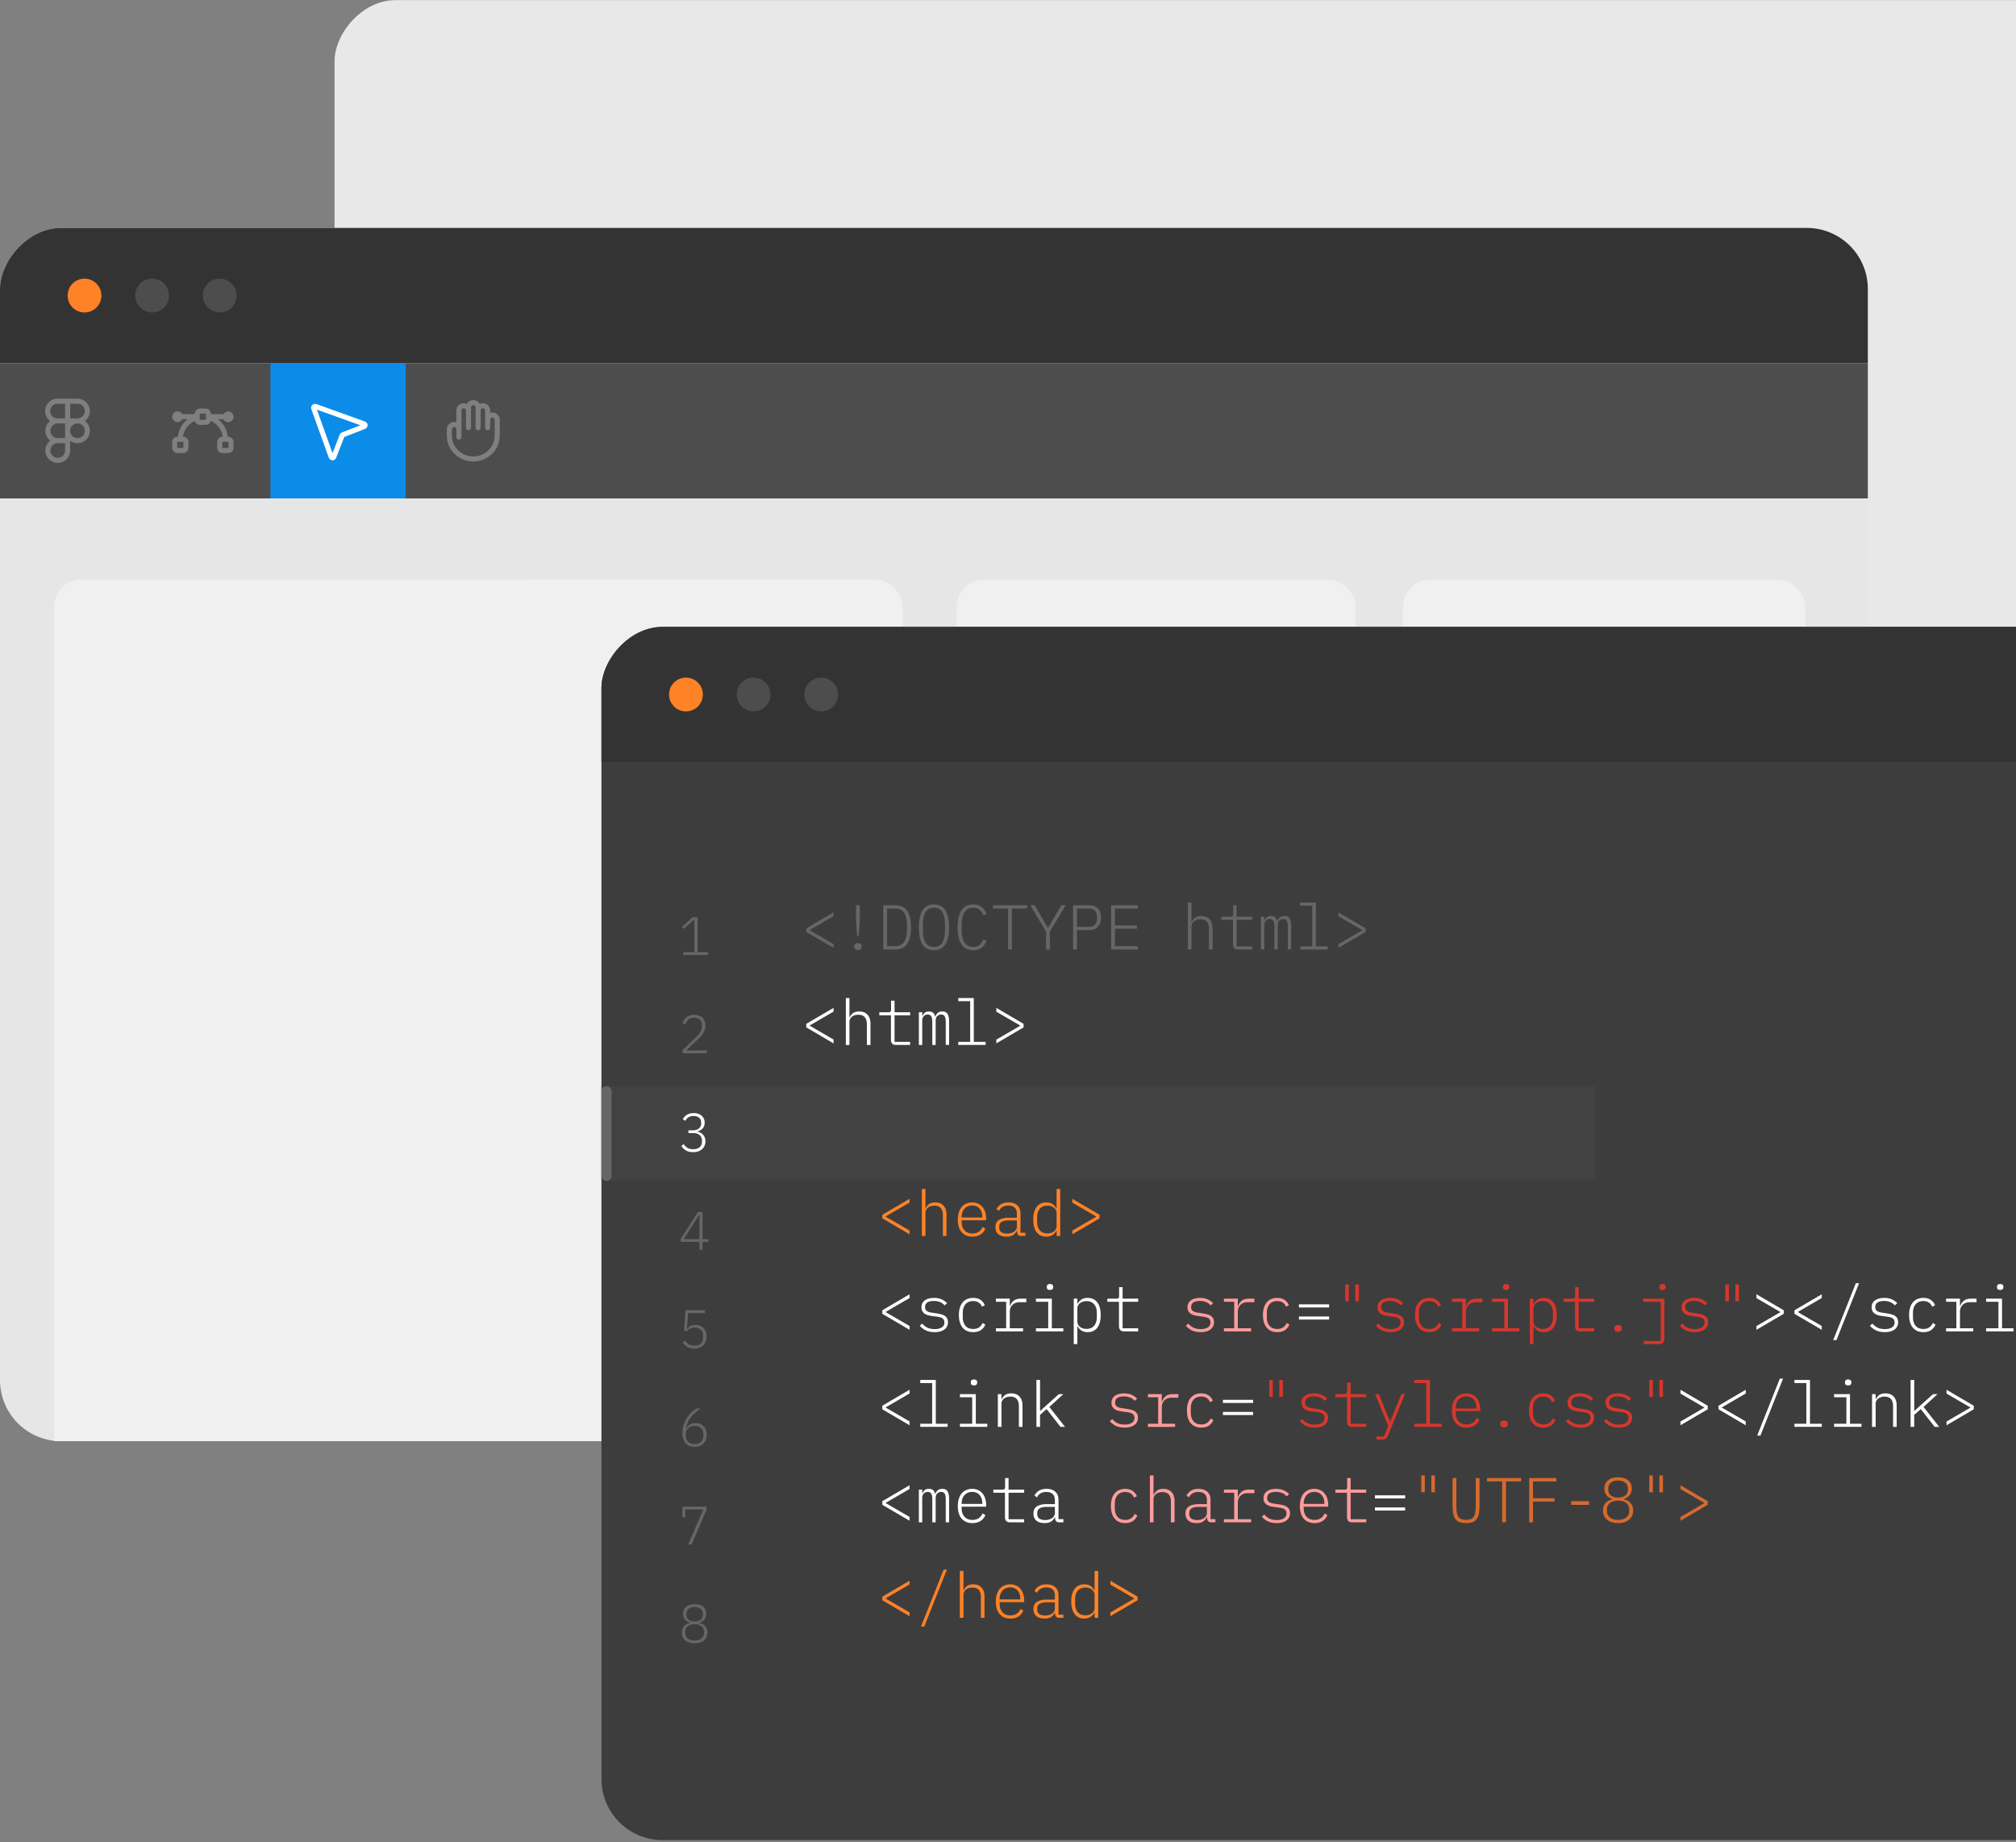
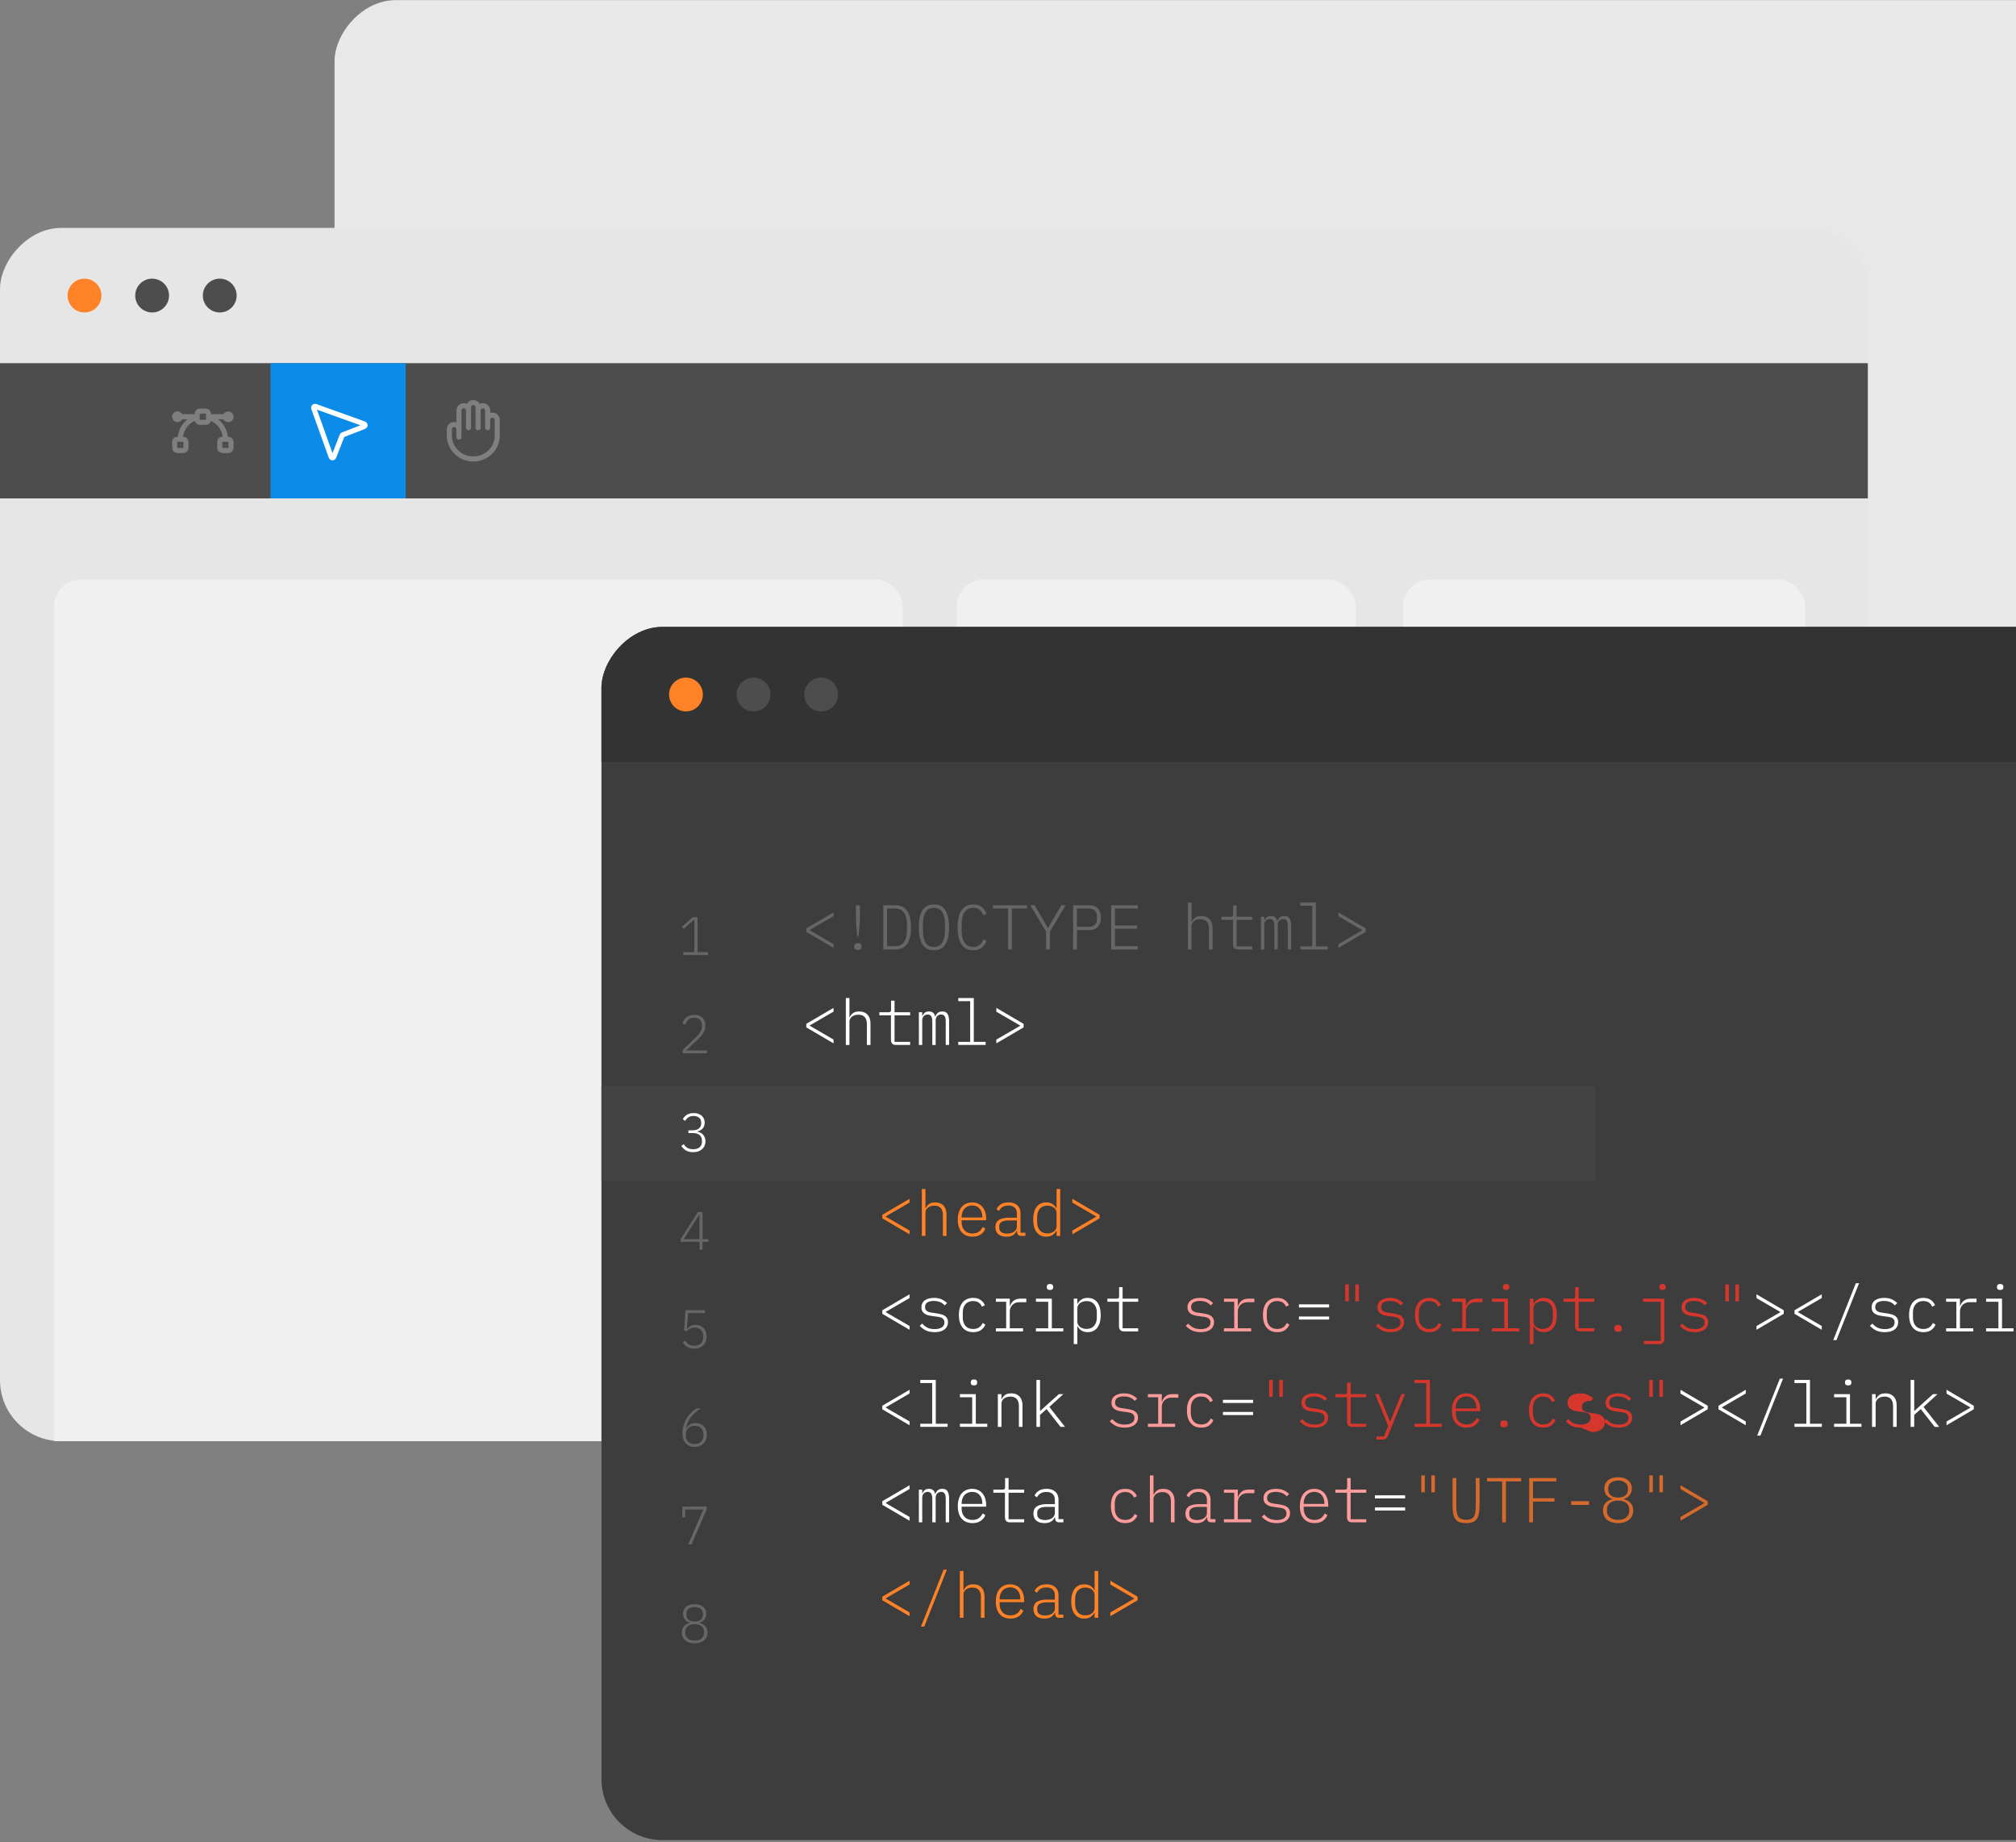
<svg xmlns="http://www.w3.org/2000/svg" width="359" height="328" fill="none">
  <rect width="100%" height="100%" fill="#808080" stroke="none" />
  <g clip-path="url(#a)">
    <rect width="332.616" height="216.024" rx="10.865" transform="matrix(1 0 0 -1 59.575 216.047)" fill="#E8E8E8" />
    <rect x="69.207" y="157.15" width="71.64" height="85.487" rx="4.816" fill="#F0F0F0" />
    <rect x="149.276" y="157.15" width="71.038" height="85.487" rx="4.816" fill="#F0F0F0" />
  </g>
  <g clip-path="url(#b)">
    <rect width="332.616" height="216.024" rx="10.865" transform="matrix(1 0 0 -1 0 256.61)" fill="#E6E6E6" />
-     <path fill="#333" d="M0 64.666h332.616v-24.08H0z" />
    <circle cx="15.05" cy="52.626" r="3.01" fill="#FF8227" />
    <circle cx="27.091" cy="52.626" r="3.01" fill="#4D4D4D" />
    <circle cx="39.131" cy="52.626" r="3.01" fill="#4D4D4D" />
    <path fill="#4D4D4D" d="M0 88.747h332.616v-24.08H0z" />
    <g clip-path="url(#c)">
      <path d="M81.724 76.428v1.394m0-1.394v-3.344c0-.462.382-.836.853-.836s.853.374.853.836m-1.706 3.344a.845.845 0 0 0-.853-.836.845.845 0 0 0-.853.836v1.115c0 2.31 1.91 4.18 4.265 4.18 2.355 0 4.264-1.87 4.264-4.18v-2.787a.845.845 0 0 0-.853-.836.845.845 0 0 0-.853.836m-3.411-1.672v3.066m0-3.066v-.558c0-.462.382-.836.853-.836.47 0 .853.374.853.836v.558m0 0v3.066m0-3.066c0-.462.381-.836.853-.836.47 0 .852.374.852.836v1.672m0 0v1.394" stroke="#7F7F7F" stroke-width=".903" stroke-linecap="round" stroke-linejoin="round" />
    </g>
    <g clip-path="url(#d)">
      <path d="M35.118 74.199h-3.512m9.03 0h-3.512m0 .126a4.015 4.015 0 0 1 3.01 3.887m-8.026 0a4.015 4.015 0 0 1 3.01-3.887m-3.211 5.894h.401c.281 0 .422 0 .53-.055a.502.502 0 0 0 .218-.219c.055-.107.055-.248.055-.529v-.401c0-.281 0-.422-.055-.529a.502.502 0 0 0-.219-.22c-.107-.054-.248-.054-.529-.054h-.401c-.281 0-.422 0-.529.055a.502.502 0 0 0-.219.22c-.055.106-.055.247-.055.528v.401c0 .281 0 .422.055.529a.501.501 0 0 0 .22.22c.106.054.247.054.528.054Zm4.013-5.017h.402c.28 0 .421 0 .529-.055a.502.502 0 0 0 .219-.219c.054-.107.054-.248.054-.529v-.401c0-.281 0-.421-.054-.529a.501.501 0 0 0-.22-.219c-.107-.055-.247-.055-.528-.055h-.402c-.28 0-.421 0-.528.055a.501.501 0 0 0-.22.22c-.054.107-.054.247-.054.528v.401c0 .281 0 .422.054.53a.502.502 0 0 0 .22.218c.107.055.247.055.528.055Zm4.014 5.017h.401c.281 0 .422 0 .529-.055a.502.502 0 0 0 .22-.219c.054-.107.054-.248.054-.529v-.401c0-.281 0-.422-.055-.529a.502.502 0 0 0-.219-.22c-.107-.054-.248-.054-.529-.054h-.401c-.281 0-.421 0-.529.055a.502.502 0 0 0-.22.22c-.054.106-.054.247-.054.528v.401c0 .281 0 .422.055.529a.502.502 0 0 0 .22.22c.107.054.247.054.528.054Zm1.204-6.02a.502.502 0 1 1-1.003 0 .502.502 0 0 1 1.003 0Zm-9.03 0a.502.502 0 1 1-1.004 0 .502.502 0 0 1 1.004 0Z" stroke="#7F7F7F" stroke-width=".903" stroke-linecap="round" stroke-linejoin="round" />
    </g>
    <path fill="#0C8CE9" d="M48.162 88.747h24.08v-24.08h-24.08z" />
    <path d="M64.47 76.093c.309-.12.463-.18.507-.266a.25.25 0 0 0-.003-.234c-.046-.084-.202-.14-.515-.252l-7.971-2.862c-.256-.091-.384-.137-.468-.108a.25.25 0 0 0-.154.155c-.03.083.017.211.108.467l2.862 7.971c.112.313.168.47.252.515.073.04.16.04.234.003.085-.043.145-.198.266-.508l1.303-3.35a.54.54 0 0 1 .053-.116.252.252 0 0 1 .059-.059.539.539 0 0 1 .116-.053l3.35-1.303Z" stroke="#fff" stroke-width=".903" stroke-linecap="round" stroke-linejoin="round" />
    <g clip-path="url(#e)">
-       <path d="M12.04 71.44h-1.755a1.756 1.756 0 1 0 0 3.511m1.755-3.512v3.512m0-3.512h1.756a1.756 1.756 0 1 1 0 3.512m-1.756 0h-1.755m1.755 0v3.512m0-3.512h1.756m-3.511 0a1.756 1.756 0 1 0 0 3.512m1.755 0h-1.755m1.755 0v1.756a1.756 1.756 0 1 1-1.755-1.756m3.511-3.512a1.756 1.756 0 1 1 0 3.512 1.756 1.756 0 0 1 0-3.512Z" stroke="#7F7F7F" stroke-width=".903" stroke-linecap="round" stroke-linejoin="round" />
-     </g>
+       </g>
    <rect x="9.632" y="103.196" width="151.107" height="170.372" rx="4.816" fill="#F0F0F0" />
    <rect x="9.632" y="197.713" width="71.64" height="85.487" rx="4.816" fill="#F0F0F0" />
    <rect x="89.701" y="103.196" width="71.038" height="85.487" rx="4.816" fill="#F0F0F0" />
    <rect x="89.701" y="197.713" width="71.038" height="85.487" rx="4.816" fill="#F0F0F0" />
    <rect x="170.372" y="103.196" width="71.038" height="85.487" rx="4.816" fill="#F0F0F0" />
    <rect x="170.372" y="197.713" width="71.038" height="85.487" rx="4.816" fill="#F0F0F0" />
    <rect x="249.838" y="103.196" width="71.64" height="85.487" rx="4.816" fill="#F0F0F0" />
    <rect x="249.838" y="197.713" width="71.64" height="85.487" rx="4.816" fill="#F0F0F0" />
  </g>
  <g clip-path="url(#f)">
    <rect width="332.613" height="216.023" rx="10.865" transform="matrix(1 0 0 -1 107.103 327.647)" fill="#3E3D3D" />
    <path fill="#424242" d="M107.103 193.396h176.994v16.857H107.103z" />
-     <rect x="107.103" y="193.396" width="1.806" height="16.857" rx=".903" fill="#666" />
    <path fill="#333" d="M107.103 135.705h332.613v-24.081H107.103z" />
    <circle cx="122.153" cy="123.664" r="3.01" fill="#FF8227" />
    <circle cx="134.193" cy="123.664" r="3.01" fill="#4D4D4D" />
    <circle cx="146.234" cy="123.664" r="3.01" fill="#4D4D4D" />
    <path d="M143.582 165.936v-.632l4.853-2.845v.666l-4.233 2.461v.057l4.233 2.46v.678l-4.853-2.845Zm9.059.745-.214-2.856v-2.641h.7v2.641l-.215 2.856h-.271Zm.136 2.461c-.241 0-.41-.049-.508-.147a.52.52 0 0 1-.147-.384v-.158c0-.15.049-.274.147-.372.098-.106.267-.158.508-.158.24 0 .41.052.508.158a.507.507 0 0 1 .146.372v.158a.523.523 0 0 1-.146.384c-.098.098-.268.147-.508.147Zm4.51-7.958h2.145c.956 0 1.659.335 2.111 1.004.459.663.688 1.641.688 2.935 0 1.302-.229 2.284-.688 2.946-.452.663-1.155.994-2.111.994h-2.145v-7.879Zm2.122 7.292c.715 0 1.242-.249 1.581-.745.346-.504.519-1.204.519-2.1v-1.016c0-.895-.173-1.591-.519-2.088-.339-.504-.866-.756-1.581-.756h-1.444v6.705h1.444Zm6.904.722c-.91 0-1.588-.338-2.032-1.016-.436-.684-.654-1.704-.654-3.059 0-1.354.218-2.37.654-3.047.444-.685 1.122-1.028 2.032-1.028.911 0 1.584.343 2.021 1.028.444.677.666 1.693.666 3.047 0 1.355-.222 2.375-.666 3.059-.437.678-1.11 1.016-2.021 1.016Zm0-.587c.677 0 1.174-.256 1.49-.767.316-.52.474-1.25.474-2.19v-1.061c0-.933-.158-1.66-.474-2.179-.316-.519-.813-.779-1.49-.779s-1.174.26-1.49.779c-.316.519-.474 1.246-.474 2.179v1.061c0 .94.158 1.67.474 2.19.316.511.813.767 1.49.767Zm7.039.587c-1.881 0-2.822-1.358-2.822-4.075 0-2.716.941-4.075 2.822-4.075.324 0 .61.046.858.136.249.09.467.211.655.361.188.151.346.327.474.531.135.203.248.417.339.643l-.576.26a3.193 3.193 0 0 0-.271-.531 1.681 1.681 0 0 0-.361-.429 1.483 1.483 0 0 0-.486-.282 1.786 1.786 0 0 0-.632-.102c-.707 0-1.234.26-1.58.779-.346.512-.519 1.238-.519 2.179v1.061c0 .94.173 1.67.519 2.19.346.511.873.767 1.58.767.241 0 .452-.034.632-.101.189-.068.35-.162.486-.283.143-.12.263-.259.361-.417.105-.166.196-.346.271-.542l.576.26a3.59 3.59 0 0 1-.339.643c-.128.203-.286.38-.474.531-.188.15-.406.27-.655.361-.248.09-.534.135-.858.135Zm6.836-7.427v7.292h-.677v-7.292h-2.698v-.587h6.073v.587h-2.698Zm6.091 7.292v-3.183l-2.81-4.696h.779l2.347 4.018h.046l2.37-4.018h.756l-2.81 4.696v3.183h-.678Zm4.816 0v-7.879h2.822c.7 0 1.23.199 1.591.598.362.391.542.929.542 1.614s-.18 1.227-.542 1.626c-.361.391-.891.587-1.591.587h-2.145v3.454h-.677Zm.677-4.041h2.133c.475 0 .832-.128 1.073-.384s.361-.58.361-.971v-.542c0-.391-.12-.715-.361-.97-.241-.256-.598-.384-1.073-.384h-2.133v3.251Zm6.091 4.041v-7.879h4.752v.587h-4.075v3.002h3.928v.587h-3.928v3.116h4.075v.587h-4.752Zm13.672-8.353h.643v3.431h.046c.112-.271.301-.511.564-.722.271-.211.651-.316 1.14-.316.632 0 1.121.192 1.467.575.354.377.531.919.531 1.626v3.759h-.643v-3.646c0-.602-.132-1.042-.396-1.321-.255-.278-.632-.418-1.128-.418-.203 0-.399.027-.587.079a1.648 1.648 0 0 0-.508.238c-.143.105-.26.24-.35.406-.09.158-.136.346-.136.564v4.098h-.643v-8.353Zm8.947 8.353c-.316 0-.55-.083-.7-.249-.143-.173-.214-.402-.214-.688v-4.335h-2.066v-.553h1.637c.165 0 .282-.034.35-.101.067-.068.101-.185.101-.35v-1.603h.621v2.054h2.777v.553h-2.777v4.719h2.777v.553h-2.506Zm4.059 0v-5.825h.598v.678h.034a1.54 1.54 0 0 1 .395-.576c.181-.158.433-.237.756-.237.332 0 .587.083.768.248.181.158.294.38.339.666h.022c.106-.263.256-.482.452-.655.195-.173.466-.259.813-.259.451 0 .763.15.936.451.181.294.271.723.271 1.287v4.222h-.598v-4.12c0-.474-.068-.809-.203-1.005-.128-.196-.335-.293-.621-.293a.94.94 0 0 0-.689.282c-.188.18-.282.459-.282.835v4.301h-.598v-4.12c0-.474-.068-.809-.203-1.005-.128-.196-.335-.293-.621-.293a.94.94 0 0 0-.689.282c-.188.18-.282.459-.282.835v4.301h-.598Zm7.017-.553h2.122v-7.247h-2.122v-.553h2.765v7.8h2.111v.553h-4.876v-.553Zm6.779-.395 4.233-2.461v-.057l-4.233-2.46v-.678l4.854 2.845v.632l-4.854 2.845v-.666Z" fill="#666" />
    <path d="M143.582 182.936v-.632l4.853-2.845v.666l-4.233 2.461v.057l4.233 2.46v.678l-4.853-2.845Zm7.039-5.226h.643v3.431h.045c.113-.271.301-.511.565-.722.271-.211.651-.316 1.14-.316.632 0 1.121.192 1.467.575.354.377.531.919.531 1.626v3.759h-.644v-3.646c0-.602-.131-1.042-.395-1.321-.256-.278-.632-.418-1.129-.418a2.2 2.2 0 0 0-.587.079 1.659 1.659 0 0 0-.508.238 1.21 1.21 0 0 0-.349.406 1.111 1.111 0 0 0-.136.564v4.098h-.643v-8.353Zm8.946 8.353c-.316 0-.549-.083-.699-.249-.143-.173-.215-.402-.215-.688v-4.335h-2.066v-.553h1.637c.166 0 .282-.034.35-.101.068-.068.102-.185.102-.35v-1.603h.621v2.054h2.776v.553h-2.776v4.719h2.776v.553h-2.506Zm4.06 0v-5.825h.598v.678h.034a1.54 1.54 0 0 1 .395-.576c.18-.158.433-.237.756-.237.331 0 .587.083.768.248.18.158.293.38.338.666h.023c.105-.263.256-.482.451-.655.196-.173.467-.259.813-.259.452 0 .764.15.937.451.181.294.271.723.271 1.287v4.222h-.598v-4.12c0-.474-.068-.809-.203-1.005-.128-.196-.335-.293-.621-.293a.938.938 0 0 0-.689.282c-.188.18-.282.459-.282.835v4.301h-.598v-4.12c0-.474-.068-.809-.204-1.005-.127-.196-.334-.293-.62-.293a.938.938 0 0 0-.689.282c-.188.18-.282.459-.282.835v4.301h-.598Zm7.016-.553h2.122v-7.247h-2.122v-.553h2.766v7.8h2.111v.553h-4.877v-.553Zm6.78-.395 4.233-2.461v-.057l-4.233-2.46v-.678l4.854 2.845v.632l-4.854 2.845v-.666Zm-20.305 48.821v-.632l4.854-2.845v.666l-4.233 2.461v.057l4.233 2.46v.678l-4.854-2.845Zm9.319 3.262c-.587 0-1.098-.098-1.535-.293a3.41 3.41 0 0 1-1.117-.847l.44-.384c.286.331.606.58.959.745.354.158.775.237 1.265.237.511 0 .925-.097 1.241-.293.324-.196.486-.497.486-.903a.843.843 0 0 0-.102-.44.745.745 0 0 0-.26-.294 1.232 1.232 0 0 0-.395-.169 3.099 3.099 0 0 0-.496-.102l-.903-.124a7.638 7.638 0 0 1-.689-.124 2.388 2.388 0 0 1-.621-.26 1.438 1.438 0 0 1-.451-.451c-.113-.188-.17-.429-.17-.723 0-.286.057-.534.17-.745.113-.21.271-.383.474-.519.203-.135.44-.237.711-.305.278-.067.576-.101.892-.101.542 0 .997.09 1.366.271.376.173.692.391.948.654l-.429.407a2.53 2.53 0 0 0-.294-.271 1.547 1.547 0 0 0-.395-.26 2.3 2.3 0 0 0-.53-.18 2.787 2.787 0 0 0-.7-.079c-.497 0-.884.09-1.163.271-.271.18-.406.451-.406.812 0 .181.03.331.09.452a.878.878 0 0 0 .271.282c.113.075.245.135.395.181.151.037.312.067.486.09l.914.135c.226.038.451.087.677.147a2 2 0 0 1 .621.248c.188.113.339.264.451.452.113.18.17.418.17.711s-.06.549-.181.768a1.562 1.562 0 0 1-.485.553 2.13 2.13 0 0 1-.745.338 3.83 3.83 0 0 1-.96.113Zm6.87 0c-.813 0-1.441-.267-1.885-.801-.444-.535-.666-1.283-.666-2.247 0-.963.222-1.711.666-2.246.452-.534 1.076-.801 1.874-.801.542 0 .986.124 1.332.372.346.241.594.553.745.937l-.519.26a1.482 1.482 0 0 0-.576-.745c-.263-.173-.591-.26-.982-.26-.595 0-1.054.192-1.377.576-.316.376-.474.877-.474 1.501v.813c0 .624.158 1.129.474 1.512.323.377.786.565 1.388.565.414 0 .76-.094 1.039-.282.278-.189.493-.452.643-.791l.474.305a2.283 2.283 0 0 1-.779.96c-.353.248-.812.372-1.377.372Zm4.037-.688h1.828v-4.719h-1.828v-.553h2.472v1.332h.045c.128-.406.346-.73.655-.971.316-.24.73-.361 1.241-.361h1.005v.632h-1.197c-.526 0-.952.158-1.275.474-.316.309-.474.727-.474 1.253v2.913h2.37v.553h-4.842v-.553Zm9.635-6.829c-.203 0-.35-.042-.44-.125a.465.465 0 0 1-.124-.327v-.147c0-.128.041-.233.124-.316.09-.09.237-.135.44-.135s.346.045.429.135c.09.083.136.188.136.316v.147a.446.446 0 0 1-.136.327c-.083.083-.226.125-.429.125Zm-2.506 6.829h2.19v-4.719h-2.19v-.553h2.834v5.272h2.043v.553h-4.877v-.553Zm6.735-5.272h.643v.926h.034c.165-.316.395-.572.688-.768.301-.195.674-.293 1.118-.293.73 0 1.298.263 1.704.79.407.519.61 1.272.61 2.257 0 .986-.203 1.743-.61 2.269-.406.52-.974.779-1.704.779-.444 0-.817-.098-1.118-.293a2.053 2.053 0 0 1-.688-.768h-.034v3.183h-.643v-8.082Zm2.269 5.385c.586 0 1.038-.185 1.354-.554.324-.368.485-.873.485-1.512v-.813c0-.64-.161-1.144-.485-1.512-.316-.369-.768-.554-1.354-.554a2.1 2.1 0 0 0-.621.091 1.7 1.7 0 0 0-.52.259c-.15.113-.27.252-.361.418-.083.166-.124.35-.124.553v2.303c0 .203.041.387.124.553.091.166.211.305.361.418a1.7 1.7 0 0 0 .52.259 2.1 2.1 0 0 0 .621.091Zm6.7.44c-.316 0-.549-.083-.7-.249-.143-.173-.214-.402-.214-.688v-4.335h-2.066v-.553h1.637c.165 0 .282-.034.35-.101.067-.068.101-.185.101-.35v-1.603h.621v2.054h2.777v.553h-2.777v4.719h2.777v.553h-2.506Zm31.132-4.256v-.553h5.373v.553h-5.373Zm0 2.156v-.553h5.373v.553h-5.373Zm81.479 1.152 4.233-2.461v-.057l-4.233-2.46v-.678l4.854 2.845v.632l-4.854 2.845v-.666Zm6.768-2.179v-.632l4.854-2.845v.666l-4.233 2.461v.057l4.233 2.46v.678l-4.854-2.845Zm6.893 4.684 4.029-10.136h.576l-4.03 10.136h-.575Zm9.195-1.422c-.587 0-1.099-.098-1.535-.293a3.414 3.414 0 0 1-1.118-.847l.44-.384c.286.331.606.58.96.745.354.158.775.237 1.264.237.512 0 .926-.097 1.242-.293.323-.196.485-.497.485-.903a.853.853 0 0 0-.101-.44.753.753 0 0 0-.26-.294 1.251 1.251 0 0 0-.395-.169 3.112 3.112 0 0 0-.497-.102l-.903-.124a7.618 7.618 0 0 1-.688-.124 2.388 2.388 0 0 1-.621-.26 1.441 1.441 0 0 1-.452-.451c-.113-.188-.169-.429-.169-.723 0-.286.056-.534.169-.745.113-.21.271-.383.474-.519.204-.135.441-.237.712-.305.278-.067.575-.101.891-.101.542 0 .997.09 1.366.271.376.173.692.391.948.654l-.429.407a2.437 2.437 0 0 0-.293-.271 1.547 1.547 0 0 0-.395-.26 2.325 2.325 0 0 0-.531-.18 2.782 2.782 0 0 0-.7-.079c-.496 0-.884.09-1.162.271-.271.18-.407.451-.407.812 0 .181.031.331.091.452a.868.868 0 0 0 .271.282c.113.075.244.135.395.181.15.037.312.067.485.09l.914.135c.226.038.452.087.678.147.233.053.44.135.62.248.189.113.339.264.452.452.113.18.169.418.169.711a1.573 1.573 0 0 1-.666 1.321c-.203.15-.451.263-.745.338a3.816 3.816 0 0 1-.959.113Zm6.87 0c-.813 0-1.441-.267-1.885-.801-.444-.535-.666-1.283-.666-2.247 0-.963.222-1.711.666-2.246.451-.534 1.076-.801 1.873-.801.542 0 .986.124 1.332.372.347.241.595.553.745.937l-.519.26a1.47 1.47 0 0 0-.576-.745c-.263-.173-.59-.26-.982-.26-.594 0-1.053.192-1.377.576-.316.376-.474.877-.474 1.501v.813c0 .624.158 1.129.474 1.512.324.377.787.565 1.389.565.414 0 .76-.094 1.038-.282.279-.189.493-.452.644-.791l.474.305a2.29 2.29 0 0 1-.779.96c-.354.248-.813.372-1.377.372Zm4.036-.688h1.829v-4.719h-1.829v-.553h2.472v1.332h.046a1.93 1.93 0 0 1 .654-.971c.316-.24.73-.361 1.242-.361h1.004v.632h-1.196c-.527 0-.952.158-1.276.474-.316.309-.474.727-.474 1.253v2.913h2.371v.553h-4.843v-.553Zm9.636-6.829c-.203 0-.35-.042-.441-.125a.47.47 0 0 1-.124-.327v-.147c0-.128.042-.233.124-.316.091-.09.238-.135.441-.135s.346.045.429.135a.41.41 0 0 1 .135.316v.147a.445.445 0 0 1-.135.327c-.083.083-.226.125-.429.125Zm-2.506 6.829h2.19v-4.719h-2.19v-.553h2.833v5.272h2.043v.553h-4.876v-.553Zm6.734-5.272h.644v.926h.033c.166-.316.396-.572.689-.768.301-.195.674-.293 1.118-.293.729 0 1.298.263 1.704.79.406.519.61 1.272.61 2.257 0 .986-.204 1.743-.61 2.269-.406.52-.975.779-1.704.779-.444 0-.817-.098-1.118-.293a2.064 2.064 0 0 1-.689-.768h-.033v3.183h-.644v-8.082Zm2.269 5.385c.587 0 1.039-.185 1.355-.554.323-.368.485-.873.485-1.512v-.813c0-.64-.162-1.144-.485-1.512-.316-.369-.768-.554-1.355-.554a2.11 2.11 0 0 0-.621.091c-.195.06-.369.147-.519.259a1.273 1.273 0 0 0-.361.418c-.083.166-.124.35-.124.553v2.303c0 .203.041.387.124.553.09.166.21.305.361.418.15.112.324.199.519.259.196.06.403.091.621.091Zm6.701.44c-.316 0-.55-.083-.7-.249-.143-.173-.215-.402-.215-.688v-4.335h-2.065v-.553h1.636c.166 0 .283-.034.35-.101.068-.068.102-.185.102-.35v-1.603h.621v2.054h2.776v.553h-2.776v4.719h2.776v.553h-2.505Zm4.318-.948 4.233-2.461v-.057l-4.233-2.46v-.678l4.854 2.845v.632l-4.854 2.845v-.666Zm-216.584 14.821v-.632l4.854-2.845v.666l-4.233 2.461v.057l4.233 2.46v.678l-4.854-2.845Zm6.757 2.574h2.122v-7.247h-2.122v-.553h2.766v7.8h2.11v.553h-4.876v-.553Zm9.568-6.829c-.204 0-.35-.042-.441-.125a.47.47 0 0 1-.124-.327v-.147c0-.128.042-.233.124-.316.091-.09.237-.135.441-.135.203 0 .346.045.429.135a.41.41 0 0 1 .135.316v.147a.445.445 0 0 1-.135.327c-.083.083-.226.125-.429.125Zm-2.506 6.829h2.19v-4.719h-2.19v-.553h2.833v5.272h2.043v.553h-4.876v-.553Zm6.757.553v-5.825h.643v.903h.045c.113-.271.301-.511.565-.722.271-.211.651-.316 1.14-.316.632 0 1.121.192 1.467.575.354.377.531.919.531 1.626v3.759h-.644v-3.646c0-.602-.131-1.042-.395-1.321-.256-.278-.632-.418-1.129-.418a2.2 2.2 0 0 0-.587.079 1.659 1.659 0 0 0-.508.238 1.22 1.22 0 0 0-.349.406 1.111 1.111 0 0 0-.136.564v4.098h-.643Zm6.87-8.353h.643v5.508h.045l1.14-1.038 2.167-1.942h.802l-2.495 2.28 2.788 3.545h-.801l-2.483-3.161-1.163 1.027v2.134h-.643v-8.353Zm33.209 4.097v-.553h5.373v.553h-5.373Zm0 2.156v-.553h5.373v.553h-5.373Zm81.479 1.152 4.232-2.461v-.057l-4.232-2.46v-.678l4.853 2.845v.632l-4.853 2.845v-.666Zm6.768-2.179v-.632l4.854-2.845v.666l-4.233 2.461v.057l4.233 2.46v.678l-4.854-2.845Zm6.892 4.684 4.03-10.136h.576l-4.03 10.136h-.576Zm6.633-2.11h2.122v-7.247h-2.122v-.553h2.766v7.8h2.11v.553h-4.876v-.553Zm9.568-6.829c-.204 0-.35-.042-.441-.125a.47.47 0 0 1-.124-.327v-.147c0-.128.042-.233.124-.316.091-.09.237-.135.441-.135.203 0 .346.045.429.135a.41.41 0 0 1 .135.316v.147a.445.445 0 0 1-.135.327c-.083.083-.226.125-.429.125Zm-2.506 6.829h2.19v-4.719h-2.19v-.553h2.833v5.272h2.043v.553h-4.876v-.553Zm6.757.553v-5.825h.643v.903h.045c.113-.271.301-.511.565-.722.271-.211.651-.316 1.14-.316.632 0 1.121.192 1.467.575.354.377.531.919.531 1.626v3.759h-.644v-3.646c0-.602-.131-1.042-.395-1.321-.256-.278-.632-.418-1.129-.418a2.2 2.2 0 0 0-.587.079 1.642 1.642 0 0 0-.507.238c-.143.105-.26.24-.35.406a1.111 1.111 0 0 0-.136.564v4.098h-.643Zm6.87-8.353h.643v5.508h.045l1.14-1.038 2.167-1.942h.802l-2.495 2.28 2.788 3.545h-.801l-2.483-3.161-1.163 1.027v2.134h-.643v-8.353Zm6.395 7.405 4.233-2.461v-.057l-4.233-2.46v-.678l4.854 2.845v.632l-4.854 2.845v-.666Zm-189.511 14.821v-.632l4.854-2.845v.666l-4.233 2.461v.057l4.233 2.46v.678l-4.854-2.845Zm6.509 3.127v-5.825h.598v.678h.034a1.54 1.54 0 0 1 .395-.576c.18-.158.433-.237.756-.237.331 0 .587.083.768.248.18.158.293.38.338.666h.023c.105-.263.256-.482.451-.655.196-.173.467-.259.813-.259.452 0 .764.15.937.451.181.294.271.723.271 1.287v4.222h-.598v-4.12c0-.474-.068-.809-.203-1.005-.128-.196-.335-.293-.621-.293a.938.938 0 0 0-.689.282c-.188.18-.282.459-.282.835v4.301h-.598v-4.12c0-.474-.068-.809-.204-1.005-.127-.196-.334-.293-.62-.293a.938.938 0 0 0-.689.282c-.188.18-.282.459-.282.835v4.301h-.598Zm9.545.135c-.813 0-1.453-.263-1.919-.79-.459-.534-.689-1.283-.689-2.246 0-.482.06-.911.181-1.287.12-.384.29-.704.508-.959.226-.264.496-.463.813-.599a2.516 2.516 0 0 1 1.049-.214c.392 0 .742.071 1.05.214.309.136.568.331.779.587.218.256.384.561.497.915.112.353.169.745.169 1.173v.283h-4.368v.282c0 .624.169 1.129.507 1.512.339.377.813.565 1.423.565.429 0 .794-.098 1.095-.294.308-.195.545-.485.711-.869l.485.305a2.234 2.234 0 0 1-.846 1.038c-.392.256-.873.384-1.445.384Zm-.057-5.553c-.286 0-.545.052-.779.158a1.716 1.716 0 0 0-.587.417 1.983 1.983 0 0 0-.372.655c-.09.256-.135.538-.135.847v.067h3.679v-.09c0-.632-.161-1.133-.485-1.501-.316-.369-.756-.553-1.321-.553Zm6.757 5.418c-.316 0-.549-.083-.7-.249-.143-.173-.214-.402-.214-.688v-4.335h-2.066v-.553h1.637c.166 0 .282-.034.35-.101.068-.068.102-.185.102-.35v-1.603h.62v2.054h2.777v.553h-2.777v4.719h2.777v.553h-2.506Zm8.766 0c-.263 0-.451-.064-.564-.192-.113-.128-.177-.301-.192-.519v-.204h-.056a1.665 1.665 0 0 1-.632.757c-.294.195-.693.293-1.197.293-.609 0-1.091-.147-1.445-.44-.346-.301-.519-.722-.519-1.264 0-.256.041-.486.124-.689.091-.211.23-.387.418-.53.196-.143.444-.252.745-.328.301-.082.67-.124 1.106-.124h1.422v-.711c0-.489-.135-.854-.406-1.095-.263-.241-.632-.361-1.106-.361-.798 0-1.355.32-1.671.959l-.44-.316c.15-.338.403-.621.756-.846.361-.234.824-.35 1.389-.35.662 0 1.181.173 1.557.519.377.339.565.813.565 1.422v3.454h.869v.565h-.723Zm-2.539-.407a2.5 2.5 0 0 0 .688-.09 1.96 1.96 0 0 0 .553-.248c.158-.113.283-.249.373-.407a1.05 1.05 0 0 0 .135-.53v-1.072h-1.422c-.609 0-1.05.094-1.321.282a.856.856 0 0 0-.395.745v.293c0 .339.124.595.373.768.256.173.594.259 1.016.259Zm58.747-3.849v-.553h5.373v.553h-5.373Zm0 2.156v-.553h5.373v.553h-5.373Z" fill="#fff" />
    <path d="M157.118 216.936v-.632l4.854-2.845v.666l-4.233 2.461v.057l4.233 2.46v.678l-4.854-2.845Zm7.039-5.226h.644v3.431h.045a1.83 1.83 0 0 1 .564-.722c.271-.211.651-.316 1.14-.316.632 0 1.121.192 1.468.575.353.377.53.919.53 1.626v3.759h-.643v-3.646c0-.602-.132-1.042-.395-1.321-.256-.278-.632-.418-1.129-.418-.203 0-.399.027-.587.079a1.648 1.648 0 0 0-.508.238c-.143.105-.26.24-.35.406-.09.158-.135.346-.135.564v4.098h-.644v-8.353Zm9.015 8.488c-.813 0-1.453-.263-1.919-.79-.459-.534-.689-1.283-.689-2.246 0-.482.06-.911.181-1.287.12-.384.29-.704.508-.959.226-.264.496-.463.813-.599a2.516 2.516 0 0 1 1.049-.214c.392 0 .742.071 1.05.214.309.136.568.331.779.587.218.256.384.561.497.915.112.353.169.745.169 1.173v.283h-4.368v.282c0 .624.169 1.129.507 1.512.339.377.813.565 1.423.565.429 0 .794-.098 1.095-.294.308-.195.545-.485.711-.869l.485.305a2.234 2.234 0 0 1-.846 1.038c-.392.256-.873.384-1.445.384Zm-.057-5.553c-.286 0-.545.052-.779.158a1.716 1.716 0 0 0-.587.417 1.983 1.983 0 0 0-.372.655c-.09.256-.135.538-.135.847v.067h3.679v-.09c0-.632-.161-1.133-.485-1.501-.316-.369-.756-.553-1.321-.553Zm8.755 5.418c-.263 0-.451-.064-.564-.192-.113-.128-.177-.301-.192-.519v-.204h-.057a1.653 1.653 0 0 1-.632.757c-.293.195-.692.293-1.196.293-.61 0-1.091-.147-1.445-.44-.346-.301-.519-.722-.519-1.264 0-.256.041-.486.124-.689a1.29 1.29 0 0 1 .418-.53c.195-.143.444-.252.745-.328a4.26 4.26 0 0 1 1.106-.124h1.422v-.711c0-.489-.135-.854-.406-1.095-.264-.241-.632-.361-1.107-.361-.797 0-1.354.32-1.67.959l-.44-.316c.15-.338.402-.621.756-.846.361-.234.824-.35 1.388-.35.663 0 1.182.173 1.558.519.376.339.564.813.564 1.422v3.454h.87v.565h-.723Zm-2.54-.407c.249 0 .478-.03.689-.09a1.96 1.96 0 0 0 .553-.248c.158-.113.282-.249.373-.407a1.05 1.05 0 0 0 .135-.53v-1.072h-1.422c-.61 0-1.05.094-1.321.282a.856.856 0 0 0-.395.745v.293c0 .339.124.595.373.768.255.173.594.259 1.015.259Zm8.823-.519h-.034a2.019 2.019 0 0 1-.7.768c-.293.195-.662.293-1.106.293-.73 0-1.298-.259-1.704-.779-.407-.526-.61-1.283-.61-2.269 0-.985.203-1.738.61-2.257.406-.527.974-.79 1.704-.79.444 0 .813.098 1.106.293.301.196.535.452.7.768h.034v-3.454h.643v8.353h-.643v-.926Zm-1.625.486c.218 0 .425-.031.62-.091a1.7 1.7 0 0 0 .52-.259c.15-.113.267-.252.35-.418.09-.166.135-.35.135-.553v-2.303a1.14 1.14 0 0 0-.135-.553 1.176 1.176 0 0 0-.35-.418 1.7 1.7 0 0 0-.52-.259 2.099 2.099 0 0 0-.62-.091c-.587 0-1.043.185-1.366.554-.316.368-.474.872-.474 1.512v.813c0 .639.158 1.144.474 1.512.323.369.779.554 1.366.554Zm4.431-.508 4.233-2.461v-.057l-4.233-2.46v-.678l4.854 2.845v.632l-4.854 2.845v-.666Zm-33.841 65.821v-.632l4.854-2.845v.666l-4.233 2.461v.057l4.233 2.46v.678l-4.854-2.845Zm6.892 4.684 4.03-10.136h.576l-4.03 10.136h-.576Zm6.915-9.91h.644v3.431h.045a1.83 1.83 0 0 1 .564-.722c.271-.211.651-.316 1.14-.316.633 0 1.122.192 1.468.575.354.377.53.919.53 1.626v3.759h-.643v-3.646c0-.602-.132-1.042-.395-1.321-.256-.278-.632-.418-1.129-.418-.203 0-.399.027-.587.079a1.659 1.659 0 0 0-.508.238c-.143.105-.259.24-.35.406-.09.158-.135.346-.135.564v4.098h-.644v-8.353Zm9.015 8.488c-.813 0-1.452-.263-1.919-.79-.459-.534-.688-1.283-.688-2.246 0-.482.06-.911.18-1.287.121-.384.29-.704.508-.959.226-.264.497-.463.813-.599a2.517 2.517 0 0 1 1.05-.214c.391 0 .741.071 1.049.214.309.136.568.331.779.587.218.256.384.561.497.915.113.353.169.745.169 1.173v.283h-4.368v.282c0 .624.169 1.129.508 1.512.338.377.812.565 1.422.565.429 0 .794-.098 1.095-.294.308-.195.545-.485.711-.869l.485.305a2.234 2.234 0 0 1-.846 1.038c-.391.256-.873.384-1.445.384Zm-.056-5.553a1.86 1.86 0 0 0-.779.158 1.697 1.697 0 0 0-.587.417 2.002 2.002 0 0 0-.373.655c-.09.256-.135.538-.135.847v.067h3.68v-.09c0-.632-.162-1.133-.486-1.501-.316-.369-.756-.553-1.32-.553Zm8.754 5.418c-.263 0-.451-.064-.564-.192-.113-.128-.177-.301-.192-.519v-.204h-.056a1.665 1.665 0 0 1-.632.757c-.294.195-.693.293-1.197.293-.609 0-1.091-.147-1.445-.44-.346-.301-.519-.722-.519-1.264 0-.256.041-.486.124-.689.091-.211.23-.387.418-.53.196-.143.444-.252.745-.328.301-.082.67-.124 1.106-.124h1.422v-.711c0-.489-.135-.854-.406-1.095-.263-.241-.632-.361-1.106-.361-.798 0-1.355.32-1.671.959l-.44-.316c.15-.338.403-.621.756-.846.361-.234.824-.35 1.389-.35.662 0 1.181.173 1.557.519.377.339.565.813.565 1.422v3.454h.869v.565h-.723Zm-2.539-.407a2.5 2.5 0 0 0 .688-.09 1.96 1.96 0 0 0 .553-.248c.158-.113.283-.249.373-.407a1.05 1.05 0 0 0 .135-.53v-1.072h-1.422c-.609 0-1.05.094-1.321.282a.856.856 0 0 0-.395.745v.293c0 .339.124.595.373.768.256.173.594.259 1.016.259Zm8.822-.519h-.034a2.016 2.016 0 0 1-.699.768c-.294.195-.663.293-1.107.293-.73 0-1.298-.259-1.704-.779-.406-.526-.61-1.283-.61-2.269 0-.985.204-1.738.61-2.257.406-.527.974-.79 1.704-.79.444 0 .813.098 1.107.293.301.196.534.452.699.768h.034v-3.454h.644v8.353h-.644v-.926Zm-1.625.486c.218 0 .425-.031.621-.091.195-.06.368-.147.519-.259.15-.113.267-.252.35-.418.09-.166.135-.35.135-.553v-2.303a1.14 1.14 0 0 0-.135-.553 1.176 1.176 0 0 0-.35-.418 1.706 1.706 0 0 0-.519-.259 2.11 2.11 0 0 0-.621-.091c-.587 0-1.042.185-1.366.554-.316.368-.474.872-.474 1.512v.813c0 .639.158 1.144.474 1.512.324.369.779.554 1.366.554Zm4.432-.508 4.233-2.461v-.057l-4.233-2.46v-.678l4.853 2.845v.632l-4.853 2.845v-.666Z" fill="#FF8227" />
    <path d="M213.815 237.198c-.587 0-1.099-.098-1.535-.293a3.41 3.41 0 0 1-1.117-.847l.44-.384c.286.331.606.58.959.745.354.158.775.237 1.264.237.512 0 .926-.097 1.242-.293.324-.196.485-.497.485-.903a.843.843 0 0 0-.101-.44.745.745 0 0 0-.26-.294 1.241 1.241 0 0 0-.395-.169 3.099 3.099 0 0 0-.496-.102l-.903-.124a7.638 7.638 0 0 1-.689-.124 2.388 2.388 0 0 1-.621-.26 1.438 1.438 0 0 1-.451-.451c-.113-.188-.17-.429-.17-.723 0-.286.057-.534.17-.745.112-.21.271-.383.474-.519.203-.135.44-.237.711-.305.278-.067.576-.101.892-.101.541 0 .997.09 1.365.271.377.173.693.391.949.654l-.429.407a2.53 2.53 0 0 0-.294-.271 1.547 1.547 0 0 0-.395-.26 2.3 2.3 0 0 0-.53-.18 2.793 2.793 0 0 0-.7-.079c-.497 0-.885.09-1.163.271-.271.18-.406.451-.406.812 0 .181.03.331.09.452a.878.878 0 0 0 .271.282c.113.075.244.135.395.181.15.037.312.067.485.09l.915.135c.225.038.451.087.677.147a2 2 0 0 1 .621.248c.188.113.338.264.451.452.113.18.17.418.17.711a1.574 1.574 0 0 1-.666 1.321c-.204.15-.452.263-.745.338a3.83 3.83 0 0 1-.96.113Zm4.138-.688h1.829v-4.719h-1.829v-.553h2.472v1.332h.046a1.93 1.93 0 0 1 .654-.971c.316-.24.73-.361 1.242-.361h1.005v.632h-1.197c-.527 0-.952.158-1.276.474-.316.309-.474.727-.474 1.253v2.913h2.371v.553h-4.843v-.553Zm9.5.688c-.812 0-1.441-.267-1.885-.801-.444-.535-.666-1.283-.666-2.247 0-.963.222-1.711.666-2.246.452-.534 1.076-.801 1.874-.801.542 0 .986.124 1.332.372.346.241.594.553.745.937l-.519.26a1.482 1.482 0 0 0-.576-.745c-.263-.173-.591-.26-.982-.26-.594 0-1.054.192-1.377.576-.316.376-.474.877-.474 1.501v.813c0 .624.158 1.129.474 1.512.323.377.786.565 1.388.565.414 0 .76-.094 1.039-.282.278-.189.493-.452.643-.791l.474.305a2.283 2.283 0 0 1-.779.96c-.353.248-.812.372-1.377.372Zm-27.174 17c-.587 0-1.099-.098-1.536-.293a3.42 3.42 0 0 1-1.117-.847l.44-.384c.286.331.606.58.96.745.353.158.775.237 1.264.237.512 0 .926-.097 1.242-.293.323-.196.485-.497.485-.903a.843.843 0 0 0-.102-.44.742.742 0 0 0-.259-.294 1.251 1.251 0 0 0-.395-.169 3.112 3.112 0 0 0-.497-.102l-.903-.124a7.702 7.702 0 0 1-.689-.124 2.396 2.396 0 0 1-.62-.26 1.43 1.43 0 0 1-.452-.451c-.113-.188-.169-.429-.169-.723 0-.286.056-.534.169-.745.113-.21.271-.383.474-.519.203-.135.44-.237.711-.305.279-.067.576-.101.892-.101.542 0 .997.09 1.366.271.376.173.692.391.948.654l-.429.407a2.516 2.516 0 0 0-.293-.271 1.565 1.565 0 0 0-.395-.26 2.325 2.325 0 0 0-.531-.18 2.782 2.782 0 0 0-.7-.079c-.496 0-.884.09-1.162.271-.271.18-.407.451-.407.812 0 .181.03.331.09.452a.89.89 0 0 0 .271.282c.113.075.245.135.395.181.151.037.313.067.486.09l.914.135c.226.038.452.087.677.147.234.053.441.135.621.248.188.113.339.264.452.452.113.18.169.418.169.711s-.06.549-.181.768a1.542 1.542 0 0 1-.485.553c-.203.15-.451.263-.745.338a3.816 3.816 0 0 1-.959.113Zm4.138-.688h1.828v-4.719h-1.828v-.553h2.472v1.332h.045c.128-.406.346-.73.655-.971.316-.24.73-.361 1.241-.361h1.005v.632h-1.197c-.526 0-.951.158-1.275.474-.316.309-.474.727-.474 1.253v2.913h2.37v.553h-4.842v-.553Zm9.5.688c-.813 0-1.441-.267-1.885-.801-.444-.535-.666-1.283-.666-2.247 0-.963.222-1.711.666-2.246.451-.534 1.076-.801 1.873-.801.542 0 .986.124 1.332.372.347.241.595.553.745.937l-.519.26a1.47 1.47 0 0 0-.576-.745c-.263-.173-.59-.26-.982-.26-.594 0-1.053.192-1.377.576-.316.376-.474.877-.474 1.501v.813c0 .624.158 1.129.474 1.512.324.377.787.565 1.389.565.414 0 .76-.094 1.038-.282.279-.189.493-.452.644-.791l.474.305a2.29 2.29 0 0 1-.779.96c-.354.248-.813.372-1.377.372Zm-13.537 17c-.812 0-1.441-.267-1.885-.801-.444-.535-.666-1.283-.666-2.247 0-.963.222-1.711.666-2.246.452-.534 1.076-.801 1.874-.801.542 0 .986.124 1.332.372.346.241.594.553.745.937l-.519.26a1.482 1.482 0 0 0-.576-.745c-.263-.173-.591-.26-.982-.26-.595 0-1.054.192-1.377.576-.316.376-.474.877-.474 1.501v.813c0 .624.158 1.129.474 1.512.323.377.786.565 1.388.565.414 0 .76-.094 1.039-.282.278-.189.493-.452.643-.791l.474.305a2.283 2.283 0 0 1-.779.96c-.353.248-.812.372-1.377.372Zm4.387-8.488h.643v3.431h.045c.113-.271.301-.511.565-.722.271-.211.651-.316 1.14-.316.632 0 1.121.192 1.467.575.354.377.531.919.531 1.626v3.759h-.644v-3.646c0-.602-.131-1.042-.395-1.321-.256-.278-.632-.418-1.129-.418a2.2 2.2 0 0 0-.587.079 1.642 1.642 0 0 0-.507.238c-.143.105-.26.24-.35.406a1.111 1.111 0 0 0-.136.564v4.098h-.643v-8.353Zm10.945 8.353c-.264 0-.452-.064-.565-.192-.113-.128-.177-.301-.192-.519v-.204h-.056a1.665 1.665 0 0 1-.632.757c-.294.195-.693.293-1.197.293-.609 0-1.091-.147-1.445-.44-.346-.301-.519-.722-.519-1.264 0-.256.041-.486.124-.689.091-.211.23-.387.418-.53.196-.143.444-.252.745-.328.301-.082.67-.124 1.106-.124h1.422v-.711c0-.489-.135-.854-.406-1.095-.263-.241-.632-.361-1.106-.361-.798 0-1.355.32-1.671.959l-.44-.316c.15-.338.403-.621.756-.846.361-.234.824-.35 1.389-.35.662 0 1.181.173 1.557.519.377.339.565.813.565 1.422v3.454h.869v.565h-.722Zm-2.54-.407a2.5 2.5 0 0 0 .688-.09 1.96 1.96 0 0 0 .553-.248c.158-.113.283-.249.373-.407a1.05 1.05 0 0 0 .135-.53v-1.072h-1.422c-.609 0-1.05.094-1.321.282a.856.856 0 0 0-.395.745v.293c0 .339.125.595.373.768.256.173.594.259 1.016.259Zm4.781-.146h1.829v-4.719h-1.829v-.553h2.472v1.332h.046a1.93 1.93 0 0 1 .654-.971c.316-.24.73-.361 1.242-.361h1.005v.632h-1.197c-.527 0-.952.158-1.276.474-.316.309-.474.727-.474 1.253v2.913h2.371v.553h-4.843v-.553Zm9.399.688c-.587 0-1.099-.098-1.535-.293a3.414 3.414 0 0 1-1.118-.847l.44-.384c.286.331.606.58.96.745.353.158.775.237 1.264.237.512 0 .926-.097 1.242-.293.323-.196.485-.497.485-.903a.843.843 0 0 0-.102-.44.742.742 0 0 0-.259-.294 1.251 1.251 0 0 0-.395-.169 3.112 3.112 0 0 0-.497-.102l-.903-.124a7.702 7.702 0 0 1-.689-.124 2.396 2.396 0 0 1-.62-.26 1.441 1.441 0 0 1-.452-.451c-.113-.188-.169-.429-.169-.723 0-.286.056-.534.169-.745.113-.21.271-.383.474-.519.203-.135.44-.237.711-.305.279-.067.576-.101.892-.101.542 0 .997.09 1.366.271.376.173.692.391.948.654l-.429.407a2.516 2.516 0 0 0-.293-.271 1.565 1.565 0 0 0-.395-.26 2.325 2.325 0 0 0-.531-.18 2.782 2.782 0 0 0-.7-.079c-.496 0-.884.09-1.162.271-.271.18-.407.451-.407.812 0 .181.03.331.091.452a.875.875 0 0 0 .27.282c.113.075.245.135.396.181.15.037.312.067.485.09l.914.135c.226.038.452.087.677.147.234.053.441.135.621.248.188.113.339.264.452.452.113.18.169.418.169.711a1.573 1.573 0 0 1-.666 1.321c-.203.15-.451.263-.745.338a3.816 3.816 0 0 1-.959.113Zm6.734 0c-.813 0-1.452-.263-1.919-.79-.459-.534-.688-1.283-.688-2.246 0-.482.06-.911.18-1.287.121-.384.29-.704.508-.959.226-.264.497-.463.813-.599a2.517 2.517 0 0 1 1.05-.214c.391 0 .741.071 1.049.214.309.136.569.331.779.587.218.256.384.561.497.915.113.353.169.745.169 1.173v.283h-4.368v.282c0 .624.169 1.129.508 1.512.338.377.813.565 1.422.565.429 0 .794-.098 1.095-.294.309-.195.546-.485.711-.869l.486.305a2.242 2.242 0 0 1-.847 1.038c-.391.256-.873.384-1.445.384Zm-.056-5.553a1.86 1.86 0 0 0-.779.158 1.697 1.697 0 0 0-.587.417 2.002 2.002 0 0 0-.373.655c-.09.256-.135.538-.135.847v.067h3.68v-.09c0-.632-.162-1.133-.486-1.501-.316-.369-.756-.553-1.32-.553Zm6.757 5.418c-.316 0-.55-.083-.7-.249-.143-.173-.215-.402-.215-.688v-4.335h-2.065v-.553h1.636c.166 0 .283-.034.35-.101.068-.068.102-.185.102-.35v-1.603h.621v2.054h2.777v.553h-2.777v4.719h2.777v.553h-2.506Z" fill="#FE9C9C" />
-     <path d="M239.556 231.712v-3.002h.632v3.002h-.632Zm1.795 0v-3.002h.632v3.002h-.632Zm6.305 5.486c-.586 0-1.098-.098-1.535-.293a3.41 3.41 0 0 1-1.117-.847l.44-.384c.286.331.606.58.96.745.353.158.775.237 1.264.237.511 0 .925-.097 1.241-.293.324-.196.486-.497.486-.903a.843.843 0 0 0-.102-.44.75.75 0 0 0-.259-.294 1.251 1.251 0 0 0-.395-.169 3.135 3.135 0 0 0-.497-.102l-.903-.124a7.702 7.702 0 0 1-.689-.124 2.417 2.417 0 0 1-.621-.26 1.438 1.438 0 0 1-.451-.451c-.113-.188-.169-.429-.169-.723 0-.286.056-.534.169-.745.113-.21.271-.383.474-.519.203-.135.44-.237.711-.305.279-.067.576-.101.892-.101.542 0 .997.09 1.366.271.376.173.692.391.948.654l-.429.407a2.53 2.53 0 0 0-.294-.271 1.547 1.547 0 0 0-.395-.26 2.3 2.3 0 0 0-.53-.18 2.787 2.787 0 0 0-.7-.079c-.497 0-.884.09-1.163.271-.271.18-.406.451-.406.812 0 .181.03.331.09.452a.878.878 0 0 0 .271.282c.113.075.245.135.395.181.151.037.313.067.486.09l.914.135c.226.038.451.087.677.147.234.053.44.135.621.248.188.113.339.264.452.452.112.18.169.418.169.711s-.06.549-.181.768a1.552 1.552 0 0 1-.485.553 2.13 2.13 0 0 1-.745.338 3.824 3.824 0 0 1-.96.113Zm6.87 0c-.812 0-1.441-.267-1.885-.801-.444-.535-.666-1.283-.666-2.247 0-.963.222-1.711.666-2.246.452-.534 1.076-.801 1.874-.801.542 0 .986.124 1.332.372.346.241.594.553.745.937l-.519.26a1.482 1.482 0 0 0-.576-.745c-.263-.173-.591-.26-.982-.26-.594 0-1.053.192-1.377.576-.316.376-.474.877-.474 1.501v.813c0 .624.158 1.129.474 1.512.324.377.786.565 1.388.565.414 0 .76-.094 1.039-.282.278-.189.493-.452.643-.791l.474.305a2.283 2.283 0 0 1-.779.96c-.353.248-.812.372-1.377.372Zm4.037-.688h1.829v-4.719h-1.829v-.553h2.472v1.332h.045c.128-.406.346-.73.655-.971.316-.24.73-.361 1.241-.361h1.005v.632h-1.196c-.527 0-.952.158-1.276.474-.316.309-.474.727-.474 1.253v2.913h2.37v.553h-4.842v-.553Zm9.635-6.829c-.203 0-.35-.042-.44-.125a.465.465 0 0 1-.124-.327v-.147c0-.128.041-.233.124-.316.09-.09.237-.135.44-.135s.346.045.429.135a.408.408 0 0 1 .136.316v.147a.442.442 0 0 1-.136.327c-.083.083-.226.125-.429.125Zm-2.506 6.829h2.19v-4.719h-2.19v-.553h2.834v5.272h2.043v.553h-4.877v-.553Zm6.735-5.272h.643v.926h.034c.166-.316.395-.572.689-.768.301-.195.673-.293 1.117-.293.73 0 1.298.263 1.705.79.406.519.609 1.272.609 2.257 0 .986-.203 1.743-.609 2.269-.407.52-.975.779-1.705.779-.444 0-.816-.098-1.117-.293a2.056 2.056 0 0 1-.689-.768h-.034v3.183h-.643v-8.082Zm2.269 5.385c.587 0 1.038-.185 1.354-.554.324-.368.486-.873.486-1.512v-.813c0-.64-.162-1.144-.486-1.512-.316-.369-.767-.554-1.354-.554a2.1 2.1 0 0 0-.621.091c-.196.06-.369.147-.519.259a1.288 1.288 0 0 0-.362.418 1.23 1.23 0 0 0-.124.553v2.303c0 .203.042.387.124.553.091.166.211.305.362.418.15.112.323.199.519.259a2.1 2.1 0 0 0 .621.091Zm6.7.44c-.316 0-.549-.083-.7-.249-.143-.173-.214-.402-.214-.688v-4.335h-2.066v-.553h1.637c.165 0 .282-.034.35-.101.068-.068.101-.185.101-.35v-1.603h.621v2.054h2.777v.553h-2.777v4.719h2.777v.553h-2.506Zm6.746.079c-.241 0-.41-.049-.508-.147a.52.52 0 0 1-.147-.384v-.158c0-.15.049-.274.147-.372.098-.106.267-.158.508-.158s.41.052.508.158a.504.504 0 0 1 .147.372v.158a.52.52 0 0 1-.147.384c-.098.098-.267.147-.508.147Zm4.578 1.625h3.014v-6.976h-3.149v-.553h3.793v7.145c0 .286-.076.512-.226.678-.143.173-.373.259-.689.259h-2.743v-.553Zm3.341-9.086c-.203 0-.349-.042-.44-.125a.465.465 0 0 1-.124-.327v-.147c0-.128.041-.233.124-.316.091-.09.237-.135.44-.135.204 0 .347.045.429.135a.428.428 0 0 1 .125.316v.147a.465.465 0 0 1-.125.327c-.082.083-.225.125-.429.125Zm5.742 7.517c-.587 0-1.099-.098-1.536-.293a3.41 3.41 0 0 1-1.117-.847l.44-.384c.286.331.606.58.96.745.353.158.775.237 1.264.237.512 0 .925-.097 1.242-.293.323-.196.485-.497.485-.903a.843.843 0 0 0-.102-.44.742.742 0 0 0-.259-.294 1.251 1.251 0 0 0-.395-.169 3.112 3.112 0 0 0-.497-.102l-.903-.124a7.702 7.702 0 0 1-.689-.124 2.396 2.396 0 0 1-.62-.26 1.43 1.43 0 0 1-.452-.451c-.113-.188-.169-.429-.169-.723 0-.286.056-.534.169-.745.113-.21.271-.383.474-.519.203-.135.44-.237.711-.305.279-.067.576-.101.892-.101.542 0 .997.09 1.366.271.376.173.692.391.948.654l-.429.407a2.6 2.6 0 0 0-.293-.271 1.553 1.553 0 0 0-.396-.26 2.3 2.3 0 0 0-.53-.18 2.787 2.787 0 0 0-.7-.079c-.497 0-.884.09-1.163.271-.27.18-.406.451-.406.812 0 .181.03.331.09.452a.878.878 0 0 0 .271.282c.113.075.245.135.395.181.151.037.313.067.486.09l.914.135c.226.038.452.087.677.147.234.053.441.135.621.248.188.113.339.264.452.452.113.18.169.418.169.711s-.06.549-.181.768a1.542 1.542 0 0 1-.485.553c-.203.15-.451.263-.745.338a3.816 3.816 0 0 1-.959.113Zm5.436-5.486v-3.002h.632v3.002h-.632Zm1.795 0v-3.002h.632v3.002h-.632Zm-83.014 17v-3.002h.632v3.002h-.632Zm1.794 0v-3.002h.633v3.002h-.633Zm6.306 5.486c-.587 0-1.099-.098-1.535-.293a3.414 3.414 0 0 1-1.118-.847l.441-.384c.285.331.605.58.959.745.354.158.775.237 1.264.237.512 0 .926-.097 1.242-.293.323-.196.485-.497.485-.903a.853.853 0 0 0-.101-.44.753.753 0 0 0-.26-.294 1.251 1.251 0 0 0-.395-.169 3.112 3.112 0 0 0-.497-.102l-.903-.124a7.681 7.681 0 0 1-.688-.124 2.388 2.388 0 0 1-.621-.26 1.441 1.441 0 0 1-.452-.451c-.112-.188-.169-.429-.169-.723 0-.286.057-.534.169-.745.113-.21.271-.383.474-.519.204-.135.441-.237.712-.305.278-.067.575-.101.891-.101.542 0 .997.09 1.366.271.376.173.692.391.948.654l-.429.407a2.437 2.437 0 0 0-.293-.271 1.547 1.547 0 0 0-.395-.26 2.308 2.308 0 0 0-.531-.18 2.782 2.782 0 0 0-.7-.079c-.496 0-.884.09-1.162.271-.271.18-.407.451-.407.812 0 .181.031.331.091.452a.878.878 0 0 0 .271.282c.113.075.244.135.395.181.15.037.312.067.485.09l.914.135c.226.038.452.087.678.147a2 2 0 0 1 .621.248c.188.113.338.264.451.452.113.18.169.418.169.711a1.573 1.573 0 0 1-.666 1.321c-.203.15-.451.263-.745.338a3.816 3.816 0 0 1-.959.113Zm6.667-.135c-.316 0-.55-.083-.7-.249-.143-.173-.215-.402-.215-.688v-4.335h-2.065v-.553h1.636c.166 0 .283-.034.35-.101.068-.068.102-.185.102-.35v-1.603h.621v2.054h2.777v.553h-2.777v4.719h2.777v.553h-2.506Zm8.755-5.825h.643l-3.036 7.405c-.098.233-.222.403-.373.508-.143.113-.369.169-.677.169h-.971v-.553h1.321l.767-1.862-2.336-5.667h.666l1.975 4.888h.045l1.976-4.888Zm2.32 5.272h2.123v-7.247h-2.123v-.553h2.766v7.8h2.111v.553h-4.877v-.553Zm9.297.688c-.813 0-1.452-.263-1.919-.79-.459-.534-.688-1.283-.688-2.246 0-.482.06-.911.18-1.287.121-.384.29-.704.508-.959.226-.264.497-.463.813-.599a2.517 2.517 0 0 1 1.05-.214c.391 0 .741.071 1.049.214.309.136.569.331.779.587.219.256.384.561.497.915.113.353.169.745.169 1.173v.283h-4.368v.282c0 .624.169 1.129.508 1.512.339.377.813.565 1.422.565.429 0 .794-.098 1.095-.294.309-.195.546-.485.711-.869l.486.305a2.242 2.242 0 0 1-.847 1.038c-.391.256-.873.384-1.445.384Zm-.056-5.553a1.86 1.86 0 0 0-.779.158 1.697 1.697 0 0 0-.587.417 2.002 2.002 0 0 0-.373.655c-.09.256-.135.538-.135.847v.067h3.68v-.09c0-.632-.162-1.133-.486-1.501-.316-.369-.756-.553-1.32-.553Zm6.734 5.497c-.241 0-.41-.049-.508-.147a.52.52 0 0 1-.147-.384v-.158c0-.15.049-.274.147-.372.098-.106.267-.158.508-.158s.41.052.508.158a.504.504 0 0 1 .147.372v.158a.52.52 0 0 1-.147.384c-.098.098-.267.147-.508.147Zm6.994.056c-.813 0-1.441-.267-1.885-.801-.444-.535-.666-1.283-.666-2.247 0-.963.222-1.711.666-2.246.452-.534 1.076-.801 1.874-.801.542 0 .986.124 1.332.372.346.241.594.553.745.937l-.519.26a1.482 1.482 0 0 0-.576-.745c-.264-.173-.591-.26-.982-.26-.595 0-1.054.192-1.377.576-.316.376-.474.877-.474 1.501v.813c0 .624.158 1.129.474 1.512.323.377.786.565 1.388.565.414 0 .76-.094 1.039-.282.278-.189.492-.452.643-.791l.474.305a2.283 2.283 0 0 1-.779.96c-.353.248-.813.372-1.377.372Zm6.667 0c-.587 0-1.099-.098-1.535-.293a3.414 3.414 0 0 1-1.118-.847l.44-.384c.286.331.606.58.96.745.354.158.775.237 1.264.237.512 0 .926-.097 1.242-.293.323-.196.485-.497.485-.903a.853.853 0 0 0-.101-.44.753.753 0 0 0-.26-.294 1.251 1.251 0 0 0-.395-.169 3.112 3.112 0 0 0-.497-.102l-.903-.124a7.618 7.618 0 0 1-.688-.124 2.388 2.388 0 0 1-.621-.26 1.441 1.441 0 0 1-.452-.451c-.113-.188-.169-.429-.169-.723 0-.286.056-.534.169-.745.113-.21.271-.383.474-.519.204-.135.441-.237.711-.305.279-.067.576-.101.892-.101.542 0 .997.09 1.366.271.376.173.692.391.948.654l-.429.407a2.516 2.516 0 0 0-.293-.271 1.565 1.565 0 0 0-.395-.26 2.325 2.325 0 0 0-.531-.18 2.782 2.782 0 0 0-.7-.079c-.496 0-.884.09-1.162.271-.271.18-.407.451-.407.812 0 .181.03.331.091.452a.868.868 0 0 0 .271.282c.112.075.244.135.395.181.15.037.312.067.485.09l.914.135c.226.038.452.087.678.147.233.053.44.135.62.248.189.113.339.264.452.452.113.18.169.418.169.711a1.573 1.573 0 0 1-.666 1.321c-.203.15-.451.263-.745.338a3.816 3.816 0 0 1-.959.113Zm6.768 0c-.587 0-1.099-.098-1.535-.293a3.414 3.414 0 0 1-1.118-.847l.441-.384c.286.331.605.58.959.745.354.158.775.237 1.264.237.512 0 .926-.097 1.242-.293.324-.196.485-.497.485-.903a.853.853 0 0 0-.101-.44.745.745 0 0 0-.26-.294 1.241 1.241 0 0 0-.395-.169 3.089 3.089 0 0 0-.497-.102l-.903-.124a7.681 7.681 0 0 1-.688-.124 2.388 2.388 0 0 1-.621-.26 1.441 1.441 0 0 1-.452-.451c-.112-.188-.169-.429-.169-.723 0-.286.057-.534.169-.745.113-.21.271-.383.475-.519.203-.135.44-.237.711-.305.278-.067.575-.101.891-.101.542 0 .998.09 1.366.271.377.173.693.391.948.654l-.428.407a2.53 2.53 0 0 0-.294-.271 1.547 1.547 0 0 0-.395-.26 2.308 2.308 0 0 0-.531-.18 2.779 2.779 0 0 0-.699-.079c-.497 0-.885.09-1.163.271-.271.18-.406.451-.406.812 0 .181.03.331.09.452a.878.878 0 0 0 .271.282c.113.075.244.135.395.181.15.037.312.067.485.09l.915.135c.225.038.451.087.677.147a2 2 0 0 1 .621.248c.188.113.338.264.451.452.113.18.169.418.169.711a1.573 1.573 0 0 1-.666 1.321c-.203.15-.451.263-.744.338a3.83 3.83 0 0 1-.96.113Zm5.436-5.486v-3.002h.632v3.002h-.632Zm1.795 0v-3.002h.632v3.002h-.632Z" fill="#D6372D" />
+     <path d="M239.556 231.712v-3.002h.632v3.002h-.632Zm1.795 0v-3.002h.632v3.002h-.632Zm6.305 5.486c-.586 0-1.098-.098-1.535-.293a3.41 3.41 0 0 1-1.117-.847l.44-.384c.286.331.606.58.96.745.353.158.775.237 1.264.237.511 0 .925-.097 1.241-.293.324-.196.486-.497.486-.903a.843.843 0 0 0-.102-.44.75.75 0 0 0-.259-.294 1.251 1.251 0 0 0-.395-.169 3.135 3.135 0 0 0-.497-.102l-.903-.124a7.702 7.702 0 0 1-.689-.124 2.417 2.417 0 0 1-.621-.26 1.438 1.438 0 0 1-.451-.451c-.113-.188-.169-.429-.169-.723 0-.286.056-.534.169-.745.113-.21.271-.383.474-.519.203-.135.44-.237.711-.305.279-.067.576-.101.892-.101.542 0 .997.09 1.366.271.376.173.692.391.948.654l-.429.407a2.53 2.53 0 0 0-.294-.271 1.547 1.547 0 0 0-.395-.26 2.3 2.3 0 0 0-.53-.18 2.787 2.787 0 0 0-.7-.079c-.497 0-.884.09-1.163.271-.271.18-.406.451-.406.812 0 .181.03.331.09.452a.878.878 0 0 0 .271.282c.113.075.245.135.395.181.151.037.313.067.486.09l.914.135c.226.038.451.087.677.147.234.053.44.135.621.248.188.113.339.264.452.452.112.18.169.418.169.711s-.06.549-.181.768a1.552 1.552 0 0 1-.485.553 2.13 2.13 0 0 1-.745.338 3.824 3.824 0 0 1-.96.113Zm6.87 0c-.812 0-1.441-.267-1.885-.801-.444-.535-.666-1.283-.666-2.247 0-.963.222-1.711.666-2.246.452-.534 1.076-.801 1.874-.801.542 0 .986.124 1.332.372.346.241.594.553.745.937l-.519.26a1.482 1.482 0 0 0-.576-.745c-.263-.173-.591-.26-.982-.26-.594 0-1.053.192-1.377.576-.316.376-.474.877-.474 1.501v.813c0 .624.158 1.129.474 1.512.324.377.786.565 1.388.565.414 0 .76-.094 1.039-.282.278-.189.493-.452.643-.791l.474.305a2.283 2.283 0 0 1-.779.96c-.353.248-.812.372-1.377.372Zm4.037-.688h1.829v-4.719h-1.829v-.553h2.472v1.332h.045c.128-.406.346-.73.655-.971.316-.24.73-.361 1.241-.361h1.005v.632h-1.196c-.527 0-.952.158-1.276.474-.316.309-.474.727-.474 1.253v2.913h2.37v.553h-4.842v-.553Zm9.635-6.829c-.203 0-.35-.042-.44-.125a.465.465 0 0 1-.124-.327v-.147c0-.128.041-.233.124-.316.09-.09.237-.135.44-.135s.346.045.429.135a.408.408 0 0 1 .136.316v.147a.442.442 0 0 1-.136.327c-.083.083-.226.125-.429.125Zm-2.506 6.829h2.19v-4.719h-2.19v-.553h2.834v5.272h2.043v.553h-4.877v-.553Zm6.735-5.272h.643v.926h.034c.166-.316.395-.572.689-.768.301-.195.673-.293 1.117-.293.73 0 1.298.263 1.705.79.406.519.609 1.272.609 2.257 0 .986-.203 1.743-.609 2.269-.407.52-.975.779-1.705.779-.444 0-.816-.098-1.117-.293a2.056 2.056 0 0 1-.689-.768h-.034v3.183h-.643v-8.082Zm2.269 5.385c.587 0 1.038-.185 1.354-.554.324-.368.486-.873.486-1.512v-.813c0-.64-.162-1.144-.486-1.512-.316-.369-.767-.554-1.354-.554a2.1 2.1 0 0 0-.621.091c-.196.06-.369.147-.519.259a1.288 1.288 0 0 0-.362.418 1.23 1.23 0 0 0-.124.553v2.303c0 .203.042.387.124.553.091.166.211.305.362.418.15.112.323.199.519.259a2.1 2.1 0 0 0 .621.091Zm6.7.44c-.316 0-.549-.083-.7-.249-.143-.173-.214-.402-.214-.688v-4.335h-2.066v-.553h1.637c.165 0 .282-.034.35-.101.068-.068.101-.185.101-.35v-1.603h.621v2.054h2.777v.553h-2.777v4.719h2.777v.553h-2.506Zm6.746.079c-.241 0-.41-.049-.508-.147a.52.52 0 0 1-.147-.384v-.158c0-.15.049-.274.147-.372.098-.106.267-.158.508-.158s.41.052.508.158a.504.504 0 0 1 .147.372v.158a.52.52 0 0 1-.147.384c-.098.098-.267.147-.508.147Zm4.578 1.625h3.014v-6.976h-3.149v-.553h3.793v7.145c0 .286-.076.512-.226.678-.143.173-.373.259-.689.259h-2.743v-.553Zm3.341-9.086c-.203 0-.349-.042-.44-.125a.465.465 0 0 1-.124-.327v-.147c0-.128.041-.233.124-.316.091-.09.237-.135.44-.135.204 0 .347.045.429.135a.428.428 0 0 1 .125.316v.147a.465.465 0 0 1-.125.327c-.082.083-.225.125-.429.125Zm5.742 7.517c-.587 0-1.099-.098-1.536-.293a3.41 3.41 0 0 1-1.117-.847l.44-.384c.286.331.606.58.96.745.353.158.775.237 1.264.237.512 0 .925-.097 1.242-.293.323-.196.485-.497.485-.903a.843.843 0 0 0-.102-.44.742.742 0 0 0-.259-.294 1.251 1.251 0 0 0-.395-.169 3.112 3.112 0 0 0-.497-.102l-.903-.124a7.702 7.702 0 0 1-.689-.124 2.396 2.396 0 0 1-.62-.26 1.43 1.43 0 0 1-.452-.451c-.113-.188-.169-.429-.169-.723 0-.286.056-.534.169-.745.113-.21.271-.383.474-.519.203-.135.44-.237.711-.305.279-.067.576-.101.892-.101.542 0 .997.09 1.366.271.376.173.692.391.948.654l-.429.407a2.6 2.6 0 0 0-.293-.271 1.553 1.553 0 0 0-.396-.26 2.3 2.3 0 0 0-.53-.18 2.787 2.787 0 0 0-.7-.079c-.497 0-.884.09-1.163.271-.27.18-.406.451-.406.812 0 .181.03.331.09.452a.878.878 0 0 0 .271.282c.113.075.245.135.395.181.151.037.313.067.486.09l.914.135c.226.038.452.087.677.147.234.053.441.135.621.248.188.113.339.264.452.452.113.18.169.418.169.711s-.06.549-.181.768a1.542 1.542 0 0 1-.485.553c-.203.15-.451.263-.745.338a3.816 3.816 0 0 1-.959.113Zm5.436-5.486v-3.002h.632v3.002h-.632Zm1.795 0v-3.002h.632v3.002h-.632Zm-83.014 17v-3.002h.632v3.002h-.632Zm1.794 0v-3.002h.633v3.002h-.633Zm6.306 5.486c-.587 0-1.099-.098-1.535-.293a3.414 3.414 0 0 1-1.118-.847l.441-.384c.285.331.605.58.959.745.354.158.775.237 1.264.237.512 0 .926-.097 1.242-.293.323-.196.485-.497.485-.903a.853.853 0 0 0-.101-.44.753.753 0 0 0-.26-.294 1.251 1.251 0 0 0-.395-.169 3.112 3.112 0 0 0-.497-.102l-.903-.124a7.681 7.681 0 0 1-.688-.124 2.388 2.388 0 0 1-.621-.26 1.441 1.441 0 0 1-.452-.451c-.112-.188-.169-.429-.169-.723 0-.286.057-.534.169-.745.113-.21.271-.383.474-.519.204-.135.441-.237.712-.305.278-.067.575-.101.891-.101.542 0 .997.09 1.366.271.376.173.692.391.948.654l-.429.407a2.437 2.437 0 0 0-.293-.271 1.547 1.547 0 0 0-.395-.26 2.308 2.308 0 0 0-.531-.18 2.782 2.782 0 0 0-.7-.079c-.496 0-.884.09-1.162.271-.271.18-.407.451-.407.812 0 .181.031.331.091.452a.878.878 0 0 0 .271.282c.113.075.244.135.395.181.15.037.312.067.485.09l.914.135c.226.038.452.087.678.147a2 2 0 0 1 .621.248c.188.113.338.264.451.452.113.18.169.418.169.711a1.573 1.573 0 0 1-.666 1.321c-.203.15-.451.263-.745.338a3.816 3.816 0 0 1-.959.113Zm6.667-.135c-.316 0-.55-.083-.7-.249-.143-.173-.215-.402-.215-.688v-4.335h-2.065v-.553h1.636c.166 0 .283-.034.35-.101.068-.068.102-.185.102-.35v-1.603h.621v2.054h2.777v.553h-2.777v4.719h2.777v.553h-2.506Zm8.755-5.825h.643l-3.036 7.405c-.098.233-.222.403-.373.508-.143.113-.369.169-.677.169h-.971v-.553h1.321l.767-1.862-2.336-5.667h.666l1.975 4.888h.045l1.976-4.888Zm2.32 5.272h2.123v-7.247h-2.123v-.553h2.766v7.8h2.111v.553h-4.877v-.553Zm9.297.688c-.813 0-1.452-.263-1.919-.79-.459-.534-.688-1.283-.688-2.246 0-.482.06-.911.18-1.287.121-.384.29-.704.508-.959.226-.264.497-.463.813-.599a2.517 2.517 0 0 1 1.05-.214c.391 0 .741.071 1.049.214.309.136.569.331.779.587.219.256.384.561.497.915.113.353.169.745.169 1.173v.283h-4.368v.282c0 .624.169 1.129.508 1.512.339.377.813.565 1.422.565.429 0 .794-.098 1.095-.294.309-.195.546-.485.711-.869l.486.305a2.242 2.242 0 0 1-.847 1.038c-.391.256-.873.384-1.445.384Zm-.056-5.553a1.86 1.86 0 0 0-.779.158 1.697 1.697 0 0 0-.587.417 2.002 2.002 0 0 0-.373.655c-.09.256-.135.538-.135.847v.067h3.68v-.09c0-.632-.162-1.133-.486-1.501-.316-.369-.756-.553-1.32-.553Zm6.734 5.497c-.241 0-.41-.049-.508-.147a.52.52 0 0 1-.147-.384v-.158c0-.15.049-.274.147-.372.098-.106.267-.158.508-.158s.41.052.508.158a.504.504 0 0 1 .147.372v.158a.52.52 0 0 1-.147.384c-.098.098-.267.147-.508.147Zm6.994.056c-.813 0-1.441-.267-1.885-.801-.444-.535-.666-1.283-.666-2.247 0-.963.222-1.711.666-2.246.452-.534 1.076-.801 1.874-.801.542 0 .986.124 1.332.372.346.241.594.553.745.937l-.519.26a1.482 1.482 0 0 0-.576-.745c-.264-.173-.591-.26-.982-.26-.595 0-1.054.192-1.377.576-.316.376-.474.877-.474 1.501v.813c0 .624.158 1.129.474 1.512.323.377.786.565 1.388.565.414 0 .76-.094 1.039-.282.278-.189.492-.452.643-.791l.474.305a2.283 2.283 0 0 1-.779.96c-.353.248-.813.372-1.377.372Zm6.667 0c-.587 0-1.099-.098-1.535-.293a3.414 3.414 0 0 1-1.118-.847l.44-.384c.286.331.606.58.96.745.354.158.775.237 1.264.237.512 0 .926-.097 1.242-.293.323-.196.485-.497.485-.903a.853.853 0 0 0-.101-.44.753.753 0 0 0-.26-.294 1.251 1.251 0 0 0-.395-.169 3.112 3.112 0 0 0-.497-.102l-.903-.124a7.618 7.618 0 0 1-.688-.124 2.388 2.388 0 0 1-.621-.26 1.441 1.441 0 0 1-.452-.451c-.113-.188-.169-.429-.169-.723 0-.286.056-.534.169-.745.113-.21.271-.383.474-.519.204-.135.441-.237.711-.305.279-.067.576-.101.892-.101.542 0 .997.09 1.366.271.376.173.692.391.948.654l-.429.407c-.496 0-.884.09-1.162.271-.271.18-.407.451-.407.812 0 .181.03.331.091.452a.868.868 0 0 0 .271.282c.112.075.244.135.395.181.15.037.312.067.485.09l.914.135c.226.038.452.087.678.147.233.053.44.135.62.248.189.113.339.264.452.452.113.18.169.418.169.711a1.573 1.573 0 0 1-.666 1.321c-.203.15-.451.263-.745.338a3.816 3.816 0 0 1-.959.113Zm6.768 0c-.587 0-1.099-.098-1.535-.293a3.414 3.414 0 0 1-1.118-.847l.441-.384c.286.331.605.58.959.745.354.158.775.237 1.264.237.512 0 .926-.097 1.242-.293.324-.196.485-.497.485-.903a.853.853 0 0 0-.101-.44.745.745 0 0 0-.26-.294 1.241 1.241 0 0 0-.395-.169 3.089 3.089 0 0 0-.497-.102l-.903-.124a7.681 7.681 0 0 1-.688-.124 2.388 2.388 0 0 1-.621-.26 1.441 1.441 0 0 1-.452-.451c-.112-.188-.169-.429-.169-.723 0-.286.057-.534.169-.745.113-.21.271-.383.475-.519.203-.135.44-.237.711-.305.278-.067.575-.101.891-.101.542 0 .998.09 1.366.271.377.173.693.391.948.654l-.428.407a2.53 2.53 0 0 0-.294-.271 1.547 1.547 0 0 0-.395-.26 2.308 2.308 0 0 0-.531-.18 2.779 2.779 0 0 0-.699-.079c-.497 0-.885.09-1.163.271-.271.18-.406.451-.406.812 0 .181.03.331.09.452a.878.878 0 0 0 .271.282c.113.075.244.135.395.181.15.037.312.067.485.09l.915.135c.225.038.451.087.677.147a2 2 0 0 1 .621.248c.188.113.338.264.451.452.113.18.169.418.169.711a1.573 1.573 0 0 1-.666 1.321c-.203.15-.451.263-.744.338a3.83 3.83 0 0 1-.96.113Zm5.436-5.486v-3.002h.632v3.002h-.632Zm1.795 0v-3.002h.632v3.002h-.632Z" fill="#D6372D" />
    <path d="M253.093 265.712v-3.002h.632v3.002h-.632Zm1.795 0v-3.002h.632v3.002h-.632Zm4.454-2.528v4.752c0 .459.019.858.056 1.197.038.331.117.609.237.835.121.218.294.38.52.485.225.106.53.158.914.158s.688-.052.914-.158c.226-.105.399-.267.519-.485.121-.226.2-.504.237-.835.038-.339.057-.738.057-1.197v-4.752h.677v4.617c0 .602-.034 1.117-.101 1.546-.061.421-.181.771-.362 1.05a1.503 1.503 0 0 1-.733.609c-.309.128-.712.192-1.208.192-.497 0-.903-.064-1.219-.192a1.575 1.575 0 0 1-.734-.609c-.173-.279-.293-.629-.361-1.05-.06-.429-.09-.944-.09-1.546v-4.617h.677Zm8.834.587v7.292h-.678v-7.292h-2.697v-.587h6.073v.587h-2.698Zm4.138 7.292v-7.879h4.831v.587h-4.154v3.002h3.827v.587h-3.827v3.703h-.677Zm7.479-3.104v-.666h3.161v.666h-3.161Zm8.349 3.239c-.429 0-.813-.056-1.151-.169a2.6 2.6 0 0 1-.847-.463 1.974 1.974 0 0 1-.519-.7 2.375 2.375 0 0 1-.17-.903c0-.549.147-.989.441-1.32.301-.339.703-.565 1.207-.678v-.079a1.932 1.932 0 0 1-1.027-.666c-.248-.323-.372-.722-.372-1.196 0-.602.214-1.08.643-1.434.429-.361 1.027-.542 1.795-.542.767 0 1.366.181 1.795.542.429.354.643.832.643 1.434 0 .474-.128.873-.384 1.196a1.873 1.873 0 0 1-1.016.666v.079c.505.113.903.339 1.197.678.301.331.451.771.451 1.32 0 .324-.06.625-.18.903a1.82 1.82 0 0 1-.519.7c-.226.196-.508.35-.847.463a3.524 3.524 0 0 1-1.14.169Zm0-.575c.609 0 1.091-.143 1.445-.429.361-.286.542-.67.542-1.152v-.259c0-.49-.177-.873-.531-1.152-.354-.286-.839-.429-1.456-.429s-1.103.143-1.456.429c-.354.279-.531.662-.531 1.152v.259c0 .482.177.866.531 1.152.361.286.846.429 1.456.429Zm0-3.974c.549 0 .978-.124 1.287-.372.308-.256.462-.602.462-1.039v-.203c0-.436-.158-.779-.474-1.027-.308-.256-.733-.384-1.275-.384-.542 0-.971.128-1.287.384-.308.248-.463.591-.463 1.027v.203c0 .437.155.783.463 1.039.309.248.738.372 1.287.372Zm5.56-.937v-3.002h.632v3.002h-.632Zm1.795 0v-3.002h.632v3.002h-.632Zm3.755 4.403 4.232-2.461v-.057l-4.232-2.46v-.678l4.853 2.845v.632l-4.853 2.845v-.666Z" fill="#D66A2D" />
    <path d="M123.7 292.603c-.366 0-.69-.048-.973-.144a2.227 2.227 0 0 1-.722-.395 1.677 1.677 0 0 1-.443-.597 2.023 2.023 0 0 1-.145-.771c0-.469.129-.844.385-1.127.257-.289.601-.481 1.031-.578v-.067a1.652 1.652 0 0 1-.876-.568c-.212-.277-.318-.617-.318-1.021 0-.514.18-.922.539-1.224.366-.308.873-.462 1.522-.462s1.153.154 1.512.462c.366.302.549.71.549 1.224 0 .404-.109.744-.327 1.021a1.605 1.605 0 0 1-.867.568v.067c.43.097.774.289 1.031.578.256.283.385.658.385 1.127 0 .276-.051.533-.154.771-.097.231-.244.43-.443.597a2.12 2.12 0 0 1-.713.395 3.023 3.023 0 0 1-.973.144Zm0-.5c.52 0 .928-.119 1.223-.357.296-.244.443-.571.443-.982v-.222c0-.417-.147-.745-.443-.982-.295-.238-.703-.357-1.223-.357-.52 0-.928.119-1.223.357-.296.237-.443.565-.443.982v.222c0 .411.147.738.443.982.295.238.703.357 1.223.357Zm0-3.391c.462 0 .822-.103 1.079-.308.257-.212.385-.508.385-.886v-.174c0-.372-.128-.664-.385-.876-.257-.212-.617-.318-1.079-.318-.462 0-.822.106-1.079.318-.257.212-.385.504-.385.876v.174c0 .378.128.674.385.886.257.205.617.308 1.079.308Zm-1.156-13.715 2.697-6.223h-3.217v1.387h-.52v-1.888h4.325v.511l-2.668 6.213h-.617Zm1.166-17.376c-.36 0-.675-.058-.944-.173a1.983 1.983 0 0 1-.684-.501 2.322 2.322 0 0 1-.414-.781 3.594 3.594 0 0 1-.135-1.011c0-.52.07-1.002.212-1.445.147-.449.337-.857.568-1.223.231-.366.494-.69.79-.973a6.19 6.19 0 0 1 .915-.732h.761c-.373.257-.703.514-.992.771a5.6 5.6 0 0 0-.761.818 4.514 4.514 0 0 0-.549.915 5.681 5.681 0 0 0-.337 1.079l.038.01c.167-.302.385-.54.655-.713.276-.18.617-.27 1.021-.27.296 0 .565.049.809.145.251.096.463.234.636.414.18.173.318.389.414.645.097.251.145.533.145.848 0 .328-.052.626-.154.896a2.053 2.053 0 0 1-.434.684 2.053 2.053 0 0 1-.674.443 2.415 2.415 0 0 1-.886.154Zm-.01-.501c.488 0 .87-.138 1.146-.414.276-.283.414-.658.414-1.127v-.164c0-.469-.138-.841-.414-1.117-.269-.276-.652-.414-1.146-.414-.501 0-.889.138-1.165.414-.27.276-.405.648-.405 1.117v.154c0 .475.138.854.414 1.137.276.276.662.414 1.156.414Zm1.84-23.319h-3.005l-.212 2.813.057.009c.167-.237.363-.414.588-.529.225-.122.517-.183.877-.183.295 0 .565.048.809.144a1.683 1.683 0 0 1 1.021 1.05c.096.25.144.536.144.857 0 .328-.051.626-.154.896a1.925 1.925 0 0 1-.424.684 1.905 1.905 0 0 1-.684.433 2.443 2.443 0 0 1-.896.155c-.263 0-.5-.029-.712-.087a2.143 2.143 0 0 1-.569-.222 2.422 2.422 0 0 1-.452-.356 3.144 3.144 0 0 1-.347-.434l.433-.327c.187.289.402.514.646.674.25.154.584.231 1.001.231.501 0 .883-.134 1.147-.404.269-.276.404-.649.404-1.118v-.163c0-.469-.131-.838-.395-1.108-.256-.276-.632-.414-1.127-.414-.173 0-.327.016-.462.048a1.442 1.442 0 0 0-.655.318c-.083.07-.167.154-.25.25l-.501-.077.241-3.65h3.477v.51Zm-.983-11.278v-1.407h-3.342v-.51l3.063-4.807h.828v4.836h1.041v.481h-1.041v1.407h-.549Zm-2.803-1.888h2.803v-4.344h-.029l-2.774 4.344Z" fill="#666" />
    <path d="M123.392 201.255c.462 0 .822-.112 1.079-.337.263-.231.395-.53.395-.896v-.125c0-.379-.126-.671-.376-.876-.251-.206-.572-.309-.963-.309-.392 0-.707.081-.944.241a1.684 1.684 0 0 0-.559.636l-.433-.308c.077-.142.173-.276.289-.405a1.95 1.95 0 0 1 .404-.356c.161-.103.344-.183.549-.241.206-.058.44-.087.703-.087.276 0 .533.039.771.116.237.077.443.189.616.337.174.141.309.318.405.53.103.205.154.44.154.703 0 .456-.125.812-.376 1.069-.25.257-.562.43-.934.52v.039c.199.032.385.093.559.183.173.083.324.196.452.337.135.141.241.311.318.51.077.2.116.424.116.675 0 .289-.052.555-.154.799-.103.238-.251.44-.443.607a2.046 2.046 0 0 1-.684.395c-.264.09-.559.135-.886.135-.54 0-.976-.103-1.31-.308a2.76 2.76 0 0 1-.819-.79l.433-.328c.187.289.408.514.665.675.263.154.604.231 1.021.231.488 0 .87-.119 1.146-.357.276-.244.414-.578.414-1.001v-.155c0-.423-.134-.754-.404-.992-.27-.244-.655-.366-1.156-.366h-.848v-.501h.8Z" fill="#fff" />
    <path d="M125.896 187.54h-4.315v-.588l2.35-2.253c.315-.309.572-.623.771-.944a1.91 1.91 0 0 0 .298-1.002v-.183c0-.398-.115-.723-.346-.973-.232-.251-.578-.376-1.041-.376-.449 0-.793.113-1.03.337a1.958 1.958 0 0 0-.52.877l-.521-.193c.065-.205.151-.401.26-.587.11-.187.248-.35.415-.492.173-.141.375-.253.606-.337.232-.083.501-.125.81-.125.314 0 .594.048.838.145.25.089.459.218.626.385.173.167.302.369.385.607.09.231.135.491.135.78 0 .244-.032.475-.096.693a2.973 2.973 0 0 1-.27.617 4.169 4.169 0 0 1-.424.578c-.167.186-.35.372-.549.559l-2.071 1.965h3.689v.51Zm-4.219-17.491v-.511h1.965v-5.789h-.048l-1.849 1.647-.328-.366 1.917-1.705h.886v6.213h1.85v.511h-4.393Z" fill="#666" />
  </g>
  <defs>
    <clipPath id="a">
      <rect width="332.616" height="216.024" rx="10.865" transform="matrix(1 0 0 -1 59.575 216.047)" fill="#fff" />
    </clipPath>
    <clipPath id="b">
      <rect width="332.616" height="216.024" rx="10.865" transform="matrix(1 0 0 -1 0 256.61)" fill="#fff" />
    </clipPath>
    <clipPath id="c">
      <path fill="#fff" transform="translate(78.263 70.687)" d="M0 0h12.04v12.04H0z" />
    </clipPath>
    <clipPath id="d">
      <path fill="#fff" transform="translate(30.101 70.687)" d="M0 0h12.04v12.04H0z" />
    </clipPath>
    <clipPath id="e">
      <path fill="#fff" transform="translate(6.02 70.687)" d="M0 0h12.04v12.04H0z" />
    </clipPath>
    <clipPath id="f">
      <rect width="332.613" height="216.023" rx="10.865" transform="matrix(1 0 0 -1 107.103 327.647)" fill="#fff" />
    </clipPath>
  </defs>
</svg>